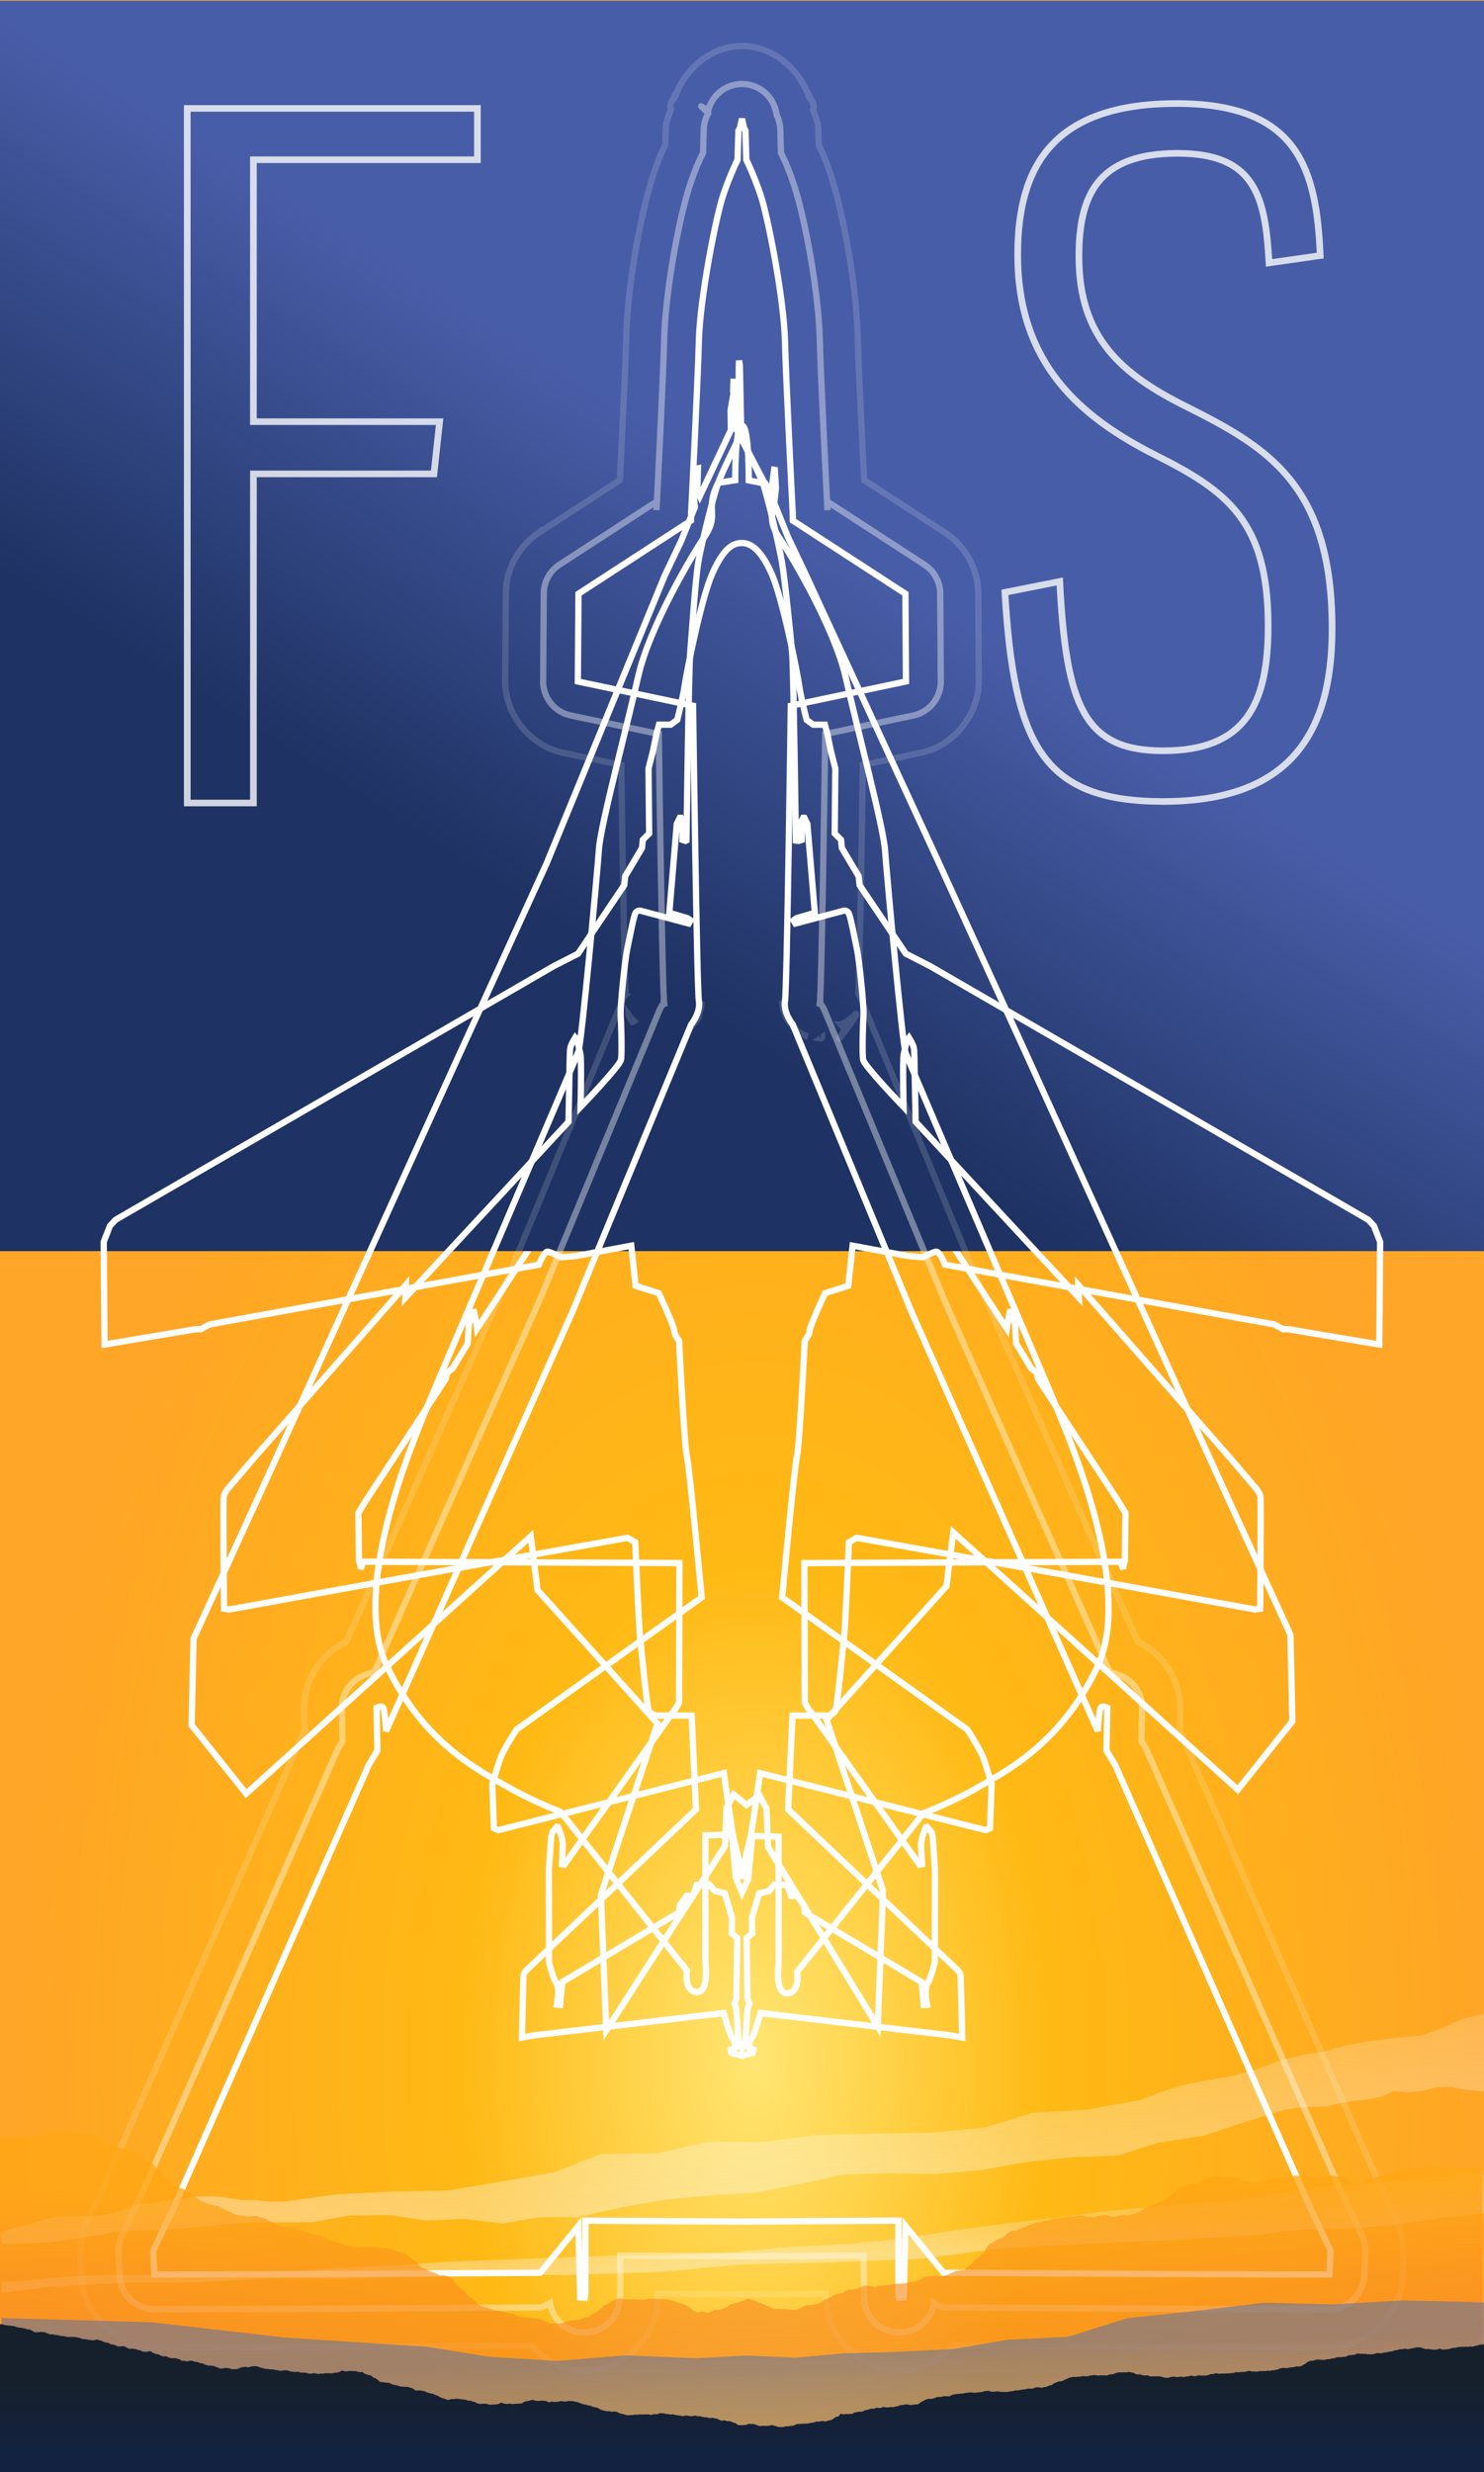
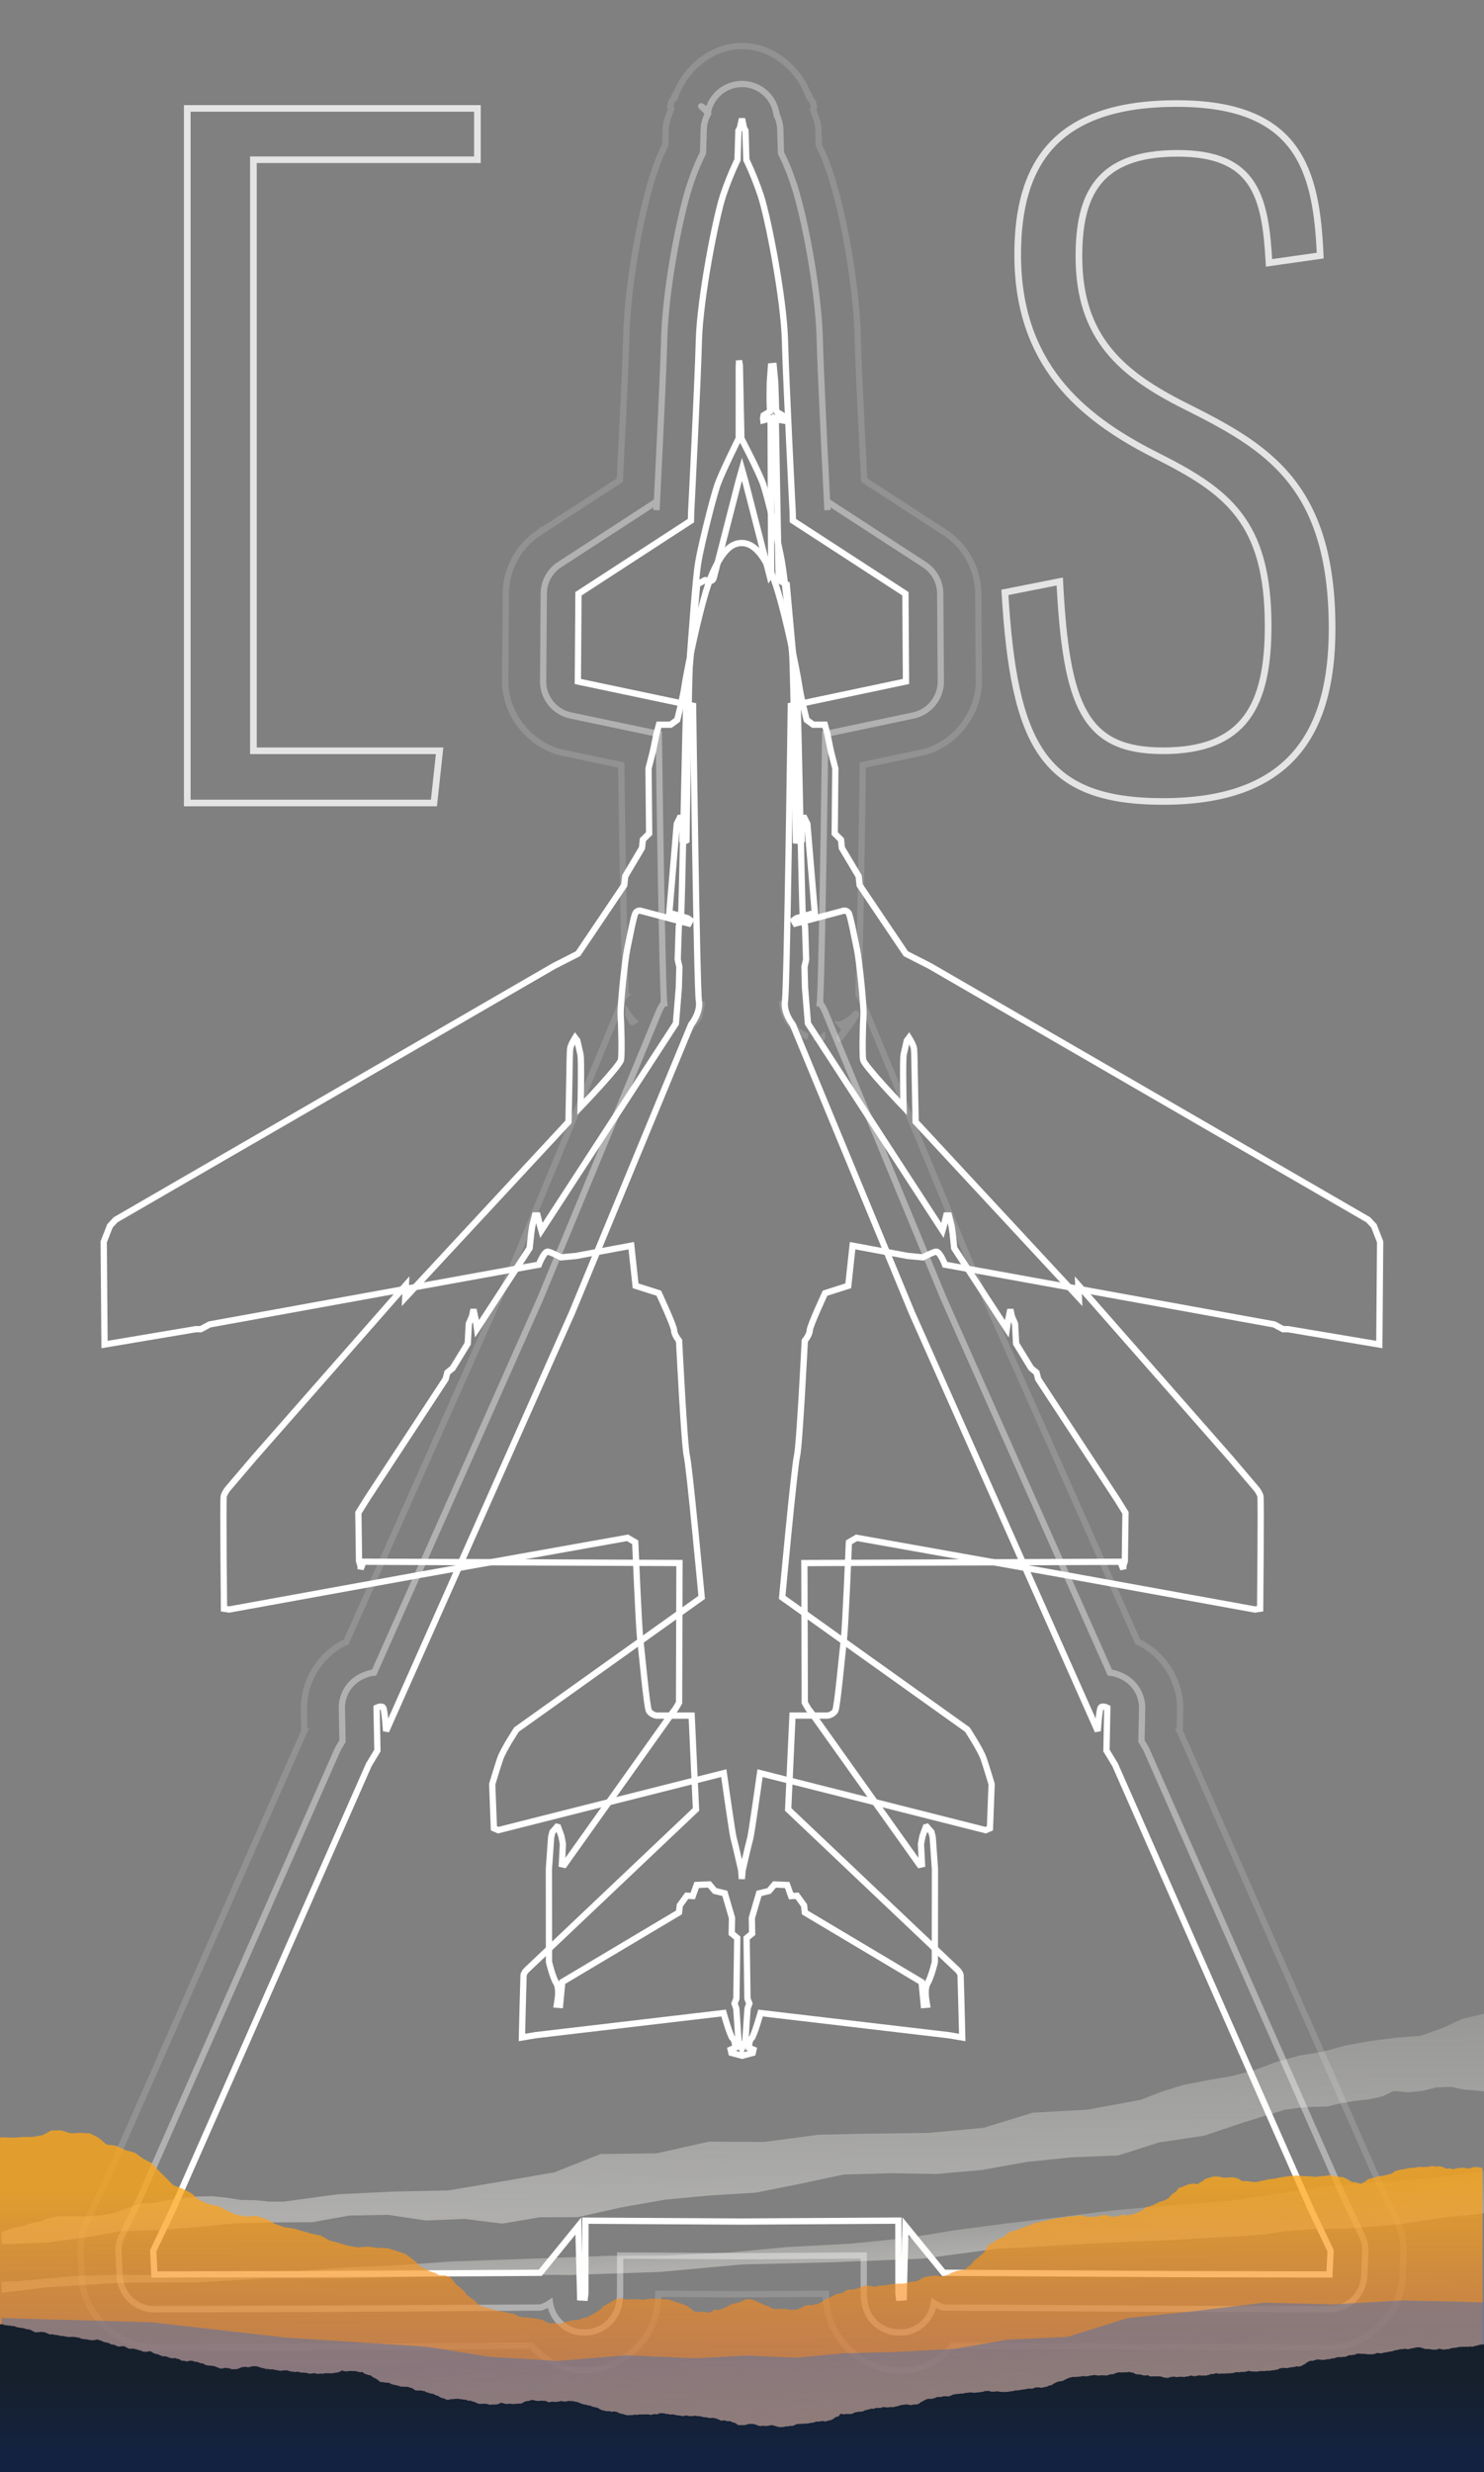
<svg xmlns="http://www.w3.org/2000/svg" xmlns:ns1="http://sodipodi.sourceforge.net/DTD/sodipodi-0.dtd" xmlns:ns2="http://www.inkscape.org/namespaces/inkscape" xmlns:xlink="http://www.w3.org/1999/xlink" width="59.224mm" height="98.624mm" viewBox="0 0 59.224 98.624" version="1.1" id="svg5" xml:space="preserve" ns1:docname="FS-Airplanes-Logo.svg" ns2:version="1.2.1 (9c6d41e, 2022-07-14)">
  <rect x="0" y="0" width="59.224" height="98.624" fill="#808080" stroke="none" />
  <ns1:namedview id="namedview263" pagecolor="#ffffff" bordercolor="#999999" borderopacity="1" ns2:showpageshadow="0" ns2:pageopacity="0" ns2:pagecheckerboard="0" ns2:deskcolor="#d1d1d1" ns2:document-units="mm" showgrid="false" ns2:zoom="4.4372479" ns2:cx="107.94979" ns2:cy="319.2294" ns2:window-width="1491" ns2:window-height="1047" ns2:window-x="166" ns2:window-y="33" ns2:window-maximized="0" ns2:current-layer="svg5" />
  <defs id="defs2">
    <linearGradient id="linearGradient1797">
      <stop style="stop-color:#485da7;stop-opacity:1;" offset="0" id="stop1793" />
      <stop style="stop-color:#1e3263;stop-opacity:1;" offset="1" id="stop1795" />
    </linearGradient>
    <linearGradient id="linearGradient1743">
      <stop style="stop-color:#ffe673;stop-opacity:1;" offset="0" id="stop1737" />
      <stop style="stop-color:#ffb914;stop-opacity:1;" offset="0.398" id="stop1739" />
      <stop style="stop-color:#ffa527;stop-opacity:1;" offset="1" id="stop1741" />
    </linearGradient>
    <radialGradient xlink:href="#linearGradient1743" id="radialGradient1496" cx="49.487" cy="74.382" fx="49.487" fy="74.382" r="29.612" gradientTransform="matrix(1,0,0,1.665,0,-20.922)" gradientUnits="userSpaceOnUse" />
    <linearGradient xlink:href="#linearGradient1797" id="linearGradient1799" x1="53.76" y1="37.681" x2="47.271" y2="51.341" gradientUnits="userSpaceOnUse" gradientTransform="matrix(1,0,0,1.324,0,-6.765)" />
    <linearGradient gradientTransform="matrix(0.627,0,0,0.083,-27.693,26.826)" gradientUnits="userSpaceOnUse" y2="41.2" x2="111.117" y1="103.829" x1="130.31" id="linearGradient4295" xlink:href="#linearGradient4297" />
    <linearGradient id="linearGradient4297">
      <stop id="stop4299" offset="0" style="stop-color:#fbfaf5;stop-opacity:1;" />
      <stop id="stop4301" offset="1" style="stop-color:#fbfaf5;stop-opacity:0;" />
    </linearGradient>
    <linearGradient gradientTransform="matrix(0.619,0,0,0.326,-28.292,-9.926)" gradientUnits="userSpaceOnUse" y2="52.311" x2="144.452" y1="129.083" x1="145.462" id="linearGradient4303" xlink:href="#linearGradient4297" />
    <linearGradient ns2:collect="always" xlink:href="#linearGradient2604" id="linearGradient2606" x1="77.504" y1="36.082" x2="77.95" y2="117.598" gradientUnits="userSpaceOnUse" gradientTransform="matrix(0.372,0,0,0.248,-1.24,78.314)" />
    <linearGradient ns2:collect="always" id="linearGradient2604">
      <stop style="stop-color:#ffa714;stop-opacity:0.941" offset="0" id="stop2600" />
      <stop style="stop-color:#e02a3e;stop-opacity:0.184" offset="1" id="stop2602" />
    </linearGradient>
    <linearGradient ns2:collect="always" xlink:href="#linearGradient2620" id="linearGradient2622" x1="94.501" y1="168.62" x2="98.403" y2="218.437" gradientUnits="userSpaceOnUse" gradientTransform="matrix(0.356,0,0,0.167,0.063,65.687)" />
    <linearGradient ns2:collect="always" id="linearGradient2620">
      <stop style="stop-color:#5e71a1;stop-opacity:1;" offset="0" id="stop2616" />
      <stop style="stop-color:#30a5da;stop-opacity:0" offset="1" id="stop2618" />
    </linearGradient>
    <linearGradient gradientUnits="userSpaceOnUse" y2="212.926" x2="182.838" y1="189.692" x1="182.838" id="linearGradient4311" xlink:href="#linearGradient4305" gradientTransform="matrix(0.421,0,0,0.131,-22.944,70.073)" />
    <linearGradient id="linearGradient4305">
      <stop id="stop4307" offset="0" style="stop-color:#16202c;stop-opacity:1;" />
      <stop id="stop4309" offset="1" style="stop-color:#132240;stop-opacity:1;" />
    </linearGradient>
  </defs>
  <g id="layer1" transform="translate(-19.331,-20.837)">
-     <rect style="opacity:1;fill:url(#radialGradient1496);fill-opacity:1;stroke-width:0.15;stroke-dasharray:none;paint-order:markers fill stroke;stop-color:#000000" id="rect1337" width="59.224" height="98.624" x="19.331" y="20.837" />
    <path id="path1262" style="fill:none;stroke:#ffffff;stroke-width:0.25;stroke-linecap:butt;stroke-linejoin:miter;stroke-dasharray:none;stroke-opacity:1" d="m 49.075,102.272 0.09,-1.307 0.071,-0.199 -0.075,-0.191 -0.034,-2.42 0.22,-0.182 -0.011,-0.618 0.287,-0.981 0.399,-0.097 0.219,-0.26 0.505,0.022 0.157,0.442 0.238,-0.012 0.278,0.383 0.032,0.283 4.659,2.776 0.088,0.915 0.127,-0.01 -0.022,-0.154 c 0,0 -0.096,-0.476 0.05,-0.715 0.146,-0.239 0.286,-0.833 0.286,-0.833 l 0.004,-3.716 -0.09,-1.273 -0.051,-0.2 -0.18,-0.207 -0.046,0.013 -0.132,0.362 -0.059,0.312 0.04,0.807 -0.096,0.021 -4.295,-6.034 -0.148,-0.197 -0.138,-0.235 -0.016,-5.572 12.61,-0.051 0.117,0.293 v -0.126 l 0.062,-0.19 0.026,-1.929 -0.337,-0.543 -3.146,-4.792 -0.067,-0.259 -0.215,-0.177 -0.599,-0.979 -0.043,-0.793 -0.129,-0.297 -0.058,-0.276 -0.097,0.461 -0.045,0.313 -2.099,-3.217 -0.059,-0.563 -0.045,-0.322 -0.108,-0.419 h -0.104 l -0.098,0.405 -0.055,0.192 -5.369,-8.258 -0.116,-1.425 -0.022,-0.831 0.067,-0.294 -0.044,-1.333 c 0,0 -0.038,-0.136 -0.082,-0.288 -0.044,-0.152 -0.18,-8.196 -0.225,-8.669 -0.045,-0.474 -0.425,-4.677 -0.425,-4.677 l -0.319,-0.169 -0.118,-6.453 c 0.115,0.046 0.18,0.072 0.281,0.086 0,0 0.009,-0.181 -0.027,-0.217 -0.04,-0.04 -0.219,-0.098 -0.233,-0.176 -0.015,-0.087 -0.017,-0.366 -0.017,-0.366 l -0.027,-0.781 -0.06,-0.636 -0.107,0.01 -0.047,0.636 c -0.002,0.338 -0.011,0.497 -0.006,0.784 l 0.014,0.383 -0.255,0.155 -0.022,0.121 0.009,0.076 0.292,-0.075 0.023,6.189 -0.062,0.094 -0.966,-3.759 -0.139,-0.492 -0.139,0.492 -0.966,3.759 c -0.052,0.286 -0.198,0.186 -0.364,0.168 l -0.319,0.169 c 0,0 -0.38,4.203 -0.425,4.677 -0.045,0.474 -0.18,8.518 -0.225,8.669 -0.044,0.152 -0.082,0.288 -0.082,0.288 l -0.044,1.333 0.067,0.294 -0.022,0.831 -0.116,1.425 -5.369,8.258 -0.055,-0.192 -0.098,-0.405 h -0.104 l -0.108,0.419 -0.045,0.322 -0.059,0.563 -2.099,3.217 -0.045,-0.313 -0.097,-0.461 -0.058,0.276 -0.129,0.297 -0.043,0.793 -0.599,0.979 -0.215,0.177 -0.067,0.259 -3.146,4.792 -0.337,0.543 0.026,1.929 0.062,0.19 v 0.126 l 0.117,-0.293 12.61,0.051 -0.016,5.572 -0.138,0.235 -0.148,0.197 -4.295,6.034 -0.096,-0.021 0.04,-0.807 -0.059,-0.312 -0.132,-0.362 -0.046,-0.013 -0.18,0.207 -0.051,0.2 -0.09,1.273 0.004,3.716 c 0,0 0.14,0.594 0.286,0.833 0.146,0.239 0.05,0.715 0.05,0.715 l -0.022,0.154 0.127,0.01 0.088,-0.915 4.659,-2.776 0.032,-0.283 0.278,-0.383 0.238,0.012 0.157,-0.442 0.505,-0.022 0.219,0.26 0.399,0.097 0.287,0.981 -0.011,0.618 0.22,0.182 -0.034,2.42 -0.075,0.191 0.071,0.199 0.09,1.307 0.132,0.297 z" />
-     <rect style="opacity:1;fill:url(#linearGradient1799);fill-opacity:1;stroke-width:0.15;stroke-dasharray:none;paint-order:markers fill stroke;stop-color:#000000" id="rect1789" width="59.224" height="49.885" x="19.331" y="20.866" />
  </g>
  <g id="layer2" transform="translate(-19.331,-20.837)">
    <path id="path1184" style="fill:none;stroke:#ffffff;stroke-width:0.25;stroke-linecap:butt;stroke-linejoin:miter;stroke-dasharray:none;stroke-opacity:1" d="m 49.371,102.737 0.03,-0.13 -0.185,-0.078 c 0,0 0.008,-0.304 0.104,-0.369 0.097,-0.065 0.363,-1.013 0.363,-1.013 l 7.514,0.884 0.535,0.091 c 0,0 -0.057,-2.333 -0.065,-2.471 -0.008,-0.138 -0.183,-0.277 -0.183,-0.277 l -6.699,-6.35 0.173,-3.744 h 1.414 c 0,0 0.215,-0.04 0.296,-0.198 0.081,-0.158 0.284,-2.369 0.343,-2.859 0.059,-0.49 0.199,-3.856 0.199,-3.856 l 0.305,-0.179 8.322,1.484 7.388,1.342 0.187,0.034 0.209,-0.031 c 0,0 0.044,-4.349 0.012,-4.485 -0.032,-0.136 -0.154,-0.289 -0.154,-0.289 l -1.057,-1.242 -6.058,-6.897 0.023,0.507 -6.515,-7.019 -0.037,-1.908 c 0,0 -0.01,-0.875 -0.03,-1.02 -0.02,-0.145 -0.197,-0.427 -0.197,-0.427 l -0.088,0.116 c 0,0 -0.083,0.358 -0.126,0.555 -0.044,0.197 -0.004,2.091 -0.004,2.091 0,0 -1.567,-1.635 -1.612,-1.88 -0.045,-0.245 -0.01,-1.465 0.013,-1.792 0.022,-0.328 -0.168,-2.2 -0.265,-2.644 -0.096,-0.444 -0.256,-1.31 -0.328,-1.423 -0.072,-0.112 -0.188,-0.093 -0.188,-0.093 l -1.936,0.514 -0.073,-0.129 0.118,-0.084 0.585,-0.172 0.146,-0.032 -0.299,-3.561 -0.119,-0.239 h -0.045 l -0.066,0.121 0.004,0.759 -0.12,0.041 -0.112,-0.014 c 0,0 -0.093,-6.82 -0.148,-7.468 -0.056,-0.648 -0.288,-2.945 -0.409,-3.645 -0.122,-0.7 -0.568,-2.586 -0.743,-3.089 -0.175,-0.503 -0.875,-1.839 -0.875,-1.839 l -0.062,-2.915 -0.031,-0.195 -0.01,0.254 -6.6e-4,2.851 c 0,0 -0.675,1.352 -0.851,1.855 -0.175,0.503 -0.64,2.36 -0.761,3.06 -0.122,0.7 -0.273,3.009 -0.328,3.657 -0.056,0.648 -0.148,7.468 -0.148,7.468 l -0.04,0.02 -0.12,-0.041 0.004,-0.759 -0.066,-0.121 h -0.045 l -0.119,0.239 -0.299,3.561 0.146,0.032 0.585,0.172 0.118,0.084 -0.073,0.129 -1.936,-0.514 c 0,0 -0.116,-0.019 -0.188,0.093 -0.072,0.112 -0.232,0.979 -0.328,1.423 -0.096,0.444 -0.287,2.316 -0.265,2.644 0.022,0.328 0.058,1.547 0.013,1.792 -0.045,0.245 -1.612,1.88 -1.612,1.88 0,0 0.04,-1.894 -0.004,-2.091 -0.043,-0.197 -0.126,-0.555 -0.126,-0.555 l -0.088,-0.116 c 0,0 -0.177,0.282 -0.197,0.427 -0.02,0.145 -0.03,1.02 -0.03,1.02 l -0.037,1.908 -6.515,7.019 0.023,-0.507 -6.058,6.897 -1.057,1.242 c 0,0 -0.122,0.153 -0.154,0.289 -0.032,0.136 0.012,4.485 0.012,4.485 l 0.209,0.031 0.187,-0.034 7.388,-1.342 8.322,-1.484 0.305,0.179 c 0,0 0.14,3.366 0.199,3.856 0.059,0.49 0.262,2.701 0.343,2.859 0.081,0.158 0.296,0.198 0.296,0.198 h 1.414 l 0.173,3.744 -6.699,6.35 c 0,0 -0.175,0.14 -0.183,0.277 -0.008,0.138 -0.065,2.471 -0.065,2.471 l 0.535,-0.091 7.514,-0.884 c 0,0 0.266,0.948 0.363,1.013 0.097,0.065 0.104,0.369 0.104,0.369 l -0.185,0.078 0.03,0.13 0.428,0.114 z" />
    <path id="path1205" style="fill:none;stroke:#ffffff;stroke-width:0.25;stroke-linecap:butt;stroke-linejoin:miter;stroke-dasharray:none;stroke-opacity:1" d="m 48.968,95.45 c 0,0 0.254,-1.112 0.302,-1.266 0.048,-0.154 0.394,-2.608 0.394,-2.608 l 9.003,2.275 0.171,-0.074 0.067,-1.76 c 0,0 -0.192,-0.65 -0.318,-1.016 -0.125,-0.366 -0.652,-1.164 -0.652,-1.164 l -7.389,-5.273 c 0,0 0.489,-5.238 0.591,-5.633 0.101,-0.394 0.311,-4.604 0.311,-4.604 0,0 0.198,-0.242 0.198,-0.414 0,-0.172 0.612,-1.485 0.612,-1.485 l 0.925,-0.294 0.173,-1.601 2.2,0.409 0.602,0.057 c 0,0 0.372,-0.196 0.523,-0.228 0.152,-0.032 0.364,0.52 0.364,0.52 l 13.138,2.384 0.351,0.189 h 0.2 l 3.643,0.613 0.033,-4.095 -0.248,-0.637 -0.226,-0.244 -17.491,-10.124 -0.964,-0.492 -1.844,-2.734 -0.04,-0.359 -0.67,-1.126 -0.033,-0.327 -0.252,-0.25 0.025,-2.592 -0.177,-0.692 -0.144,-0.702 -0.097,-0.355 h -0.465 l -0.261,-0.19 c 0,0 -0.227,-0.863 -0.301,-1.384 -0.074,-0.521 -0.659,-3.465 -1.103,-4.461 -0.444,-0.996 -0.857,-1.216 -1.196,-1.212 -0.351,0.004 -0.719,0.217 -1.163,1.212 -0.444,0.996 -1.029,3.94 -1.103,4.461 -0.074,0.521 -0.301,1.384 -0.301,1.384 l -0.261,0.19 h -0.465 l -0.097,0.355 -0.144,0.702 -0.177,0.692 0.025,2.592 -0.252,0.25 -0.033,0.327 -0.67,1.126 -0.04,0.359 -1.844,2.734 -0.964,0.492 -17.491,10.124 -0.226,0.244 -0.248,0.637 0.033,4.095 3.643,-0.613 h 0.2 l 0.351,-0.189 13.138,-2.384 c 0,0 0.213,-0.552 0.364,-0.52 0.151,0.032 0.523,0.228 0.523,0.228 l 0.602,-0.057 2.2,-0.409 0.173,1.601 0.925,0.294 c 0,0 0.612,1.313 0.612,1.485 0,0.172 0.198,0.414 0.198,0.414 0,0 0.21,4.21 0.311,4.604 0.101,0.394 0.591,5.633 0.591,5.633 l -7.389,5.273 c 0,0 -0.526,0.798 -0.652,1.164 -0.125,0.366 -0.318,1.016 -0.318,1.016 l 0.067,1.76 0.171,0.074 9.003,-2.275 c 0,0 0.346,2.453 0.394,2.608 0.048,0.154 0.302,1.266 0.302,1.266 l 0.025,0.346 z" />
-     <path id="path1227" style="fill:none;stroke:#ffffff;stroke-width:0.25;stroke-linecap:butt;stroke-linejoin:miter;stroke-dasharray:none;stroke-opacity:1" d="m 48.61,92.429 -0.287,0.53 -0.058,1.522 -4.74,7.357 -0.212,-5.411 2.255,-6.829 -4.785,-5.325 -0.271,-2.145 -11.357,10.266 -2.178,-2.732 0.079,-3.452 2.828,-6.174 7.748,-17.063 3.511,-7.683 4.71,-11.477 0.663,-1.394 0.546,-1.351 -0.065,-0.61 0.162,-0.933 0.027,-0.005 -0.027,0.902 0.099,0.21 1.241,-2.638 -0.01,-0.803 0.117,-0.667 0.001,-0.58 -0.018,0.508 0.117,0.667 -0.01,0.803 1.34,2.553 0.099,-0.21 0.091,-0.685 0.027,0.005 0.043,0.716 -0.065,0.61 0.546,1.351 0.663,1.394 5.302,11.477 3.511,7.683 7.748,17.063 2.828,6.174 0.079,3.452 -2.178,2.732 -11.357,-10.266 -0.271,2.145 -4.785,5.325 2.255,6.829 -0.212,5.411 -4.378,-7.16 -0.058,-1.522 -0.287,-0.53 -0.514,0.378 z" />
-     <path id="path1234" style="fill:none;stroke:#ffffff;stroke-width:0.25;stroke-linecap:butt;stroke-linejoin:miter;stroke-dasharray:none;stroke-opacity:1" d="m 49.192,95.793 0.159,-1.711 1.051,0.031 0.003,5.042 c 0,0 -0.166,1.242 0.352,1.208 0.519,-0.034 0.385,-0.859 0.385,-0.859 l 5.043,-6.329 c 0,0 1.145,-0.435 2.197,-1.044 1.052,-0.609 3.282,-1.713 4.739,-4.788 C 64.579,84.269 62.088,78.455 61.571,77.172 61.054,75.889 55.598,63.199 55.471,62.838 55.344,62.478 54.716,55.692 54.652,54.763 54.589,53.834 53.532,49.871 53.086,47.881 52.64,45.891 50.914,43.001 50.458,42.335 50.001,41.668 50.185,41.415 50.14,40.939 50.094,40.464 49.883,40.133 49.883,40.133 L 49.213,40.002 c 0,0 0.014,-2.184 -0.27,-2.185 -0.285,-9.39e-4 -0.27,2.179 -0.27,2.179 l -0.669,0.102 c 0,0 -0.211,0.311 -0.257,0.786 -0.046,0.475 0.139,0.729 -0.318,1.396 -0.457,0.667 -2.182,3.557 -2.629,5.546 -0.446,1.99 -1.503,5.952 -1.566,6.882 -0.063,0.929 -0.692,7.715 -0.818,8.075 -0.127,0.361 -5.583,13.051 -6.1,14.334 -0.517,1.283 -3.008,7.098 -1.551,10.172 1.457,3.075 3.687,4.179 4.739,4.788 1.052,0.609 2.197,1.044 2.197,1.044 l 5.043,6.329 c 0,0 -0.133,0.825 0.385,0.859 0.519,0.034 0.352,-1.208 0.352,-1.208 l 0.003,-5.042 1.051,-0.031 0.159,1.711 0.249,0.596 z" />
    <path id="path490-3" style="fill:none;stroke:#ffffff;stroke-width:0.25;stroke-linecap:butt;stroke-linejoin:miter;stroke-dasharray:none;stroke-opacity:1" d="m 48.943,25.574 -0.086,0.373 -0.057,0.102 -0.035,1.166 c 0,0 -0.296,0.582 -0.576,1.418 -0.28,0.836 -0.922,4.081 -0.967,5.793 -0.045,1.712 -0.309,6.863 -0.309,6.863 l -0.006,0.318 -4.49,2.918 -0.025,3.5 4.598,0.969 c 0,0 0.153,11.305 0.232,11.773 0.08,0.469 -0.311,0.947 -0.311,0.947 l -4.752,11.494 -7.42,16.689 c 0,0 -0.054,-0.837 -0.115,-0.934 -0.062,-0.097 -0.264,0.004 -0.264,0.004 l 0.033,1.707 -0.344,0.57 -7.838,17.781 -0.764,1.604 0.045,0.947 6.121,-0.014 9.279,-0.053 1.521,-1.867 0.072,2.85 0.186,0.01 0.021,-0.168 0.002,-2.904 6.209,0.035 6.281,-0.037 0.002,2.906 0.021,0.168 0.188,-0.01 0.072,-2.85 1.52,1.867 9.279,0.053 6.121,0.014 0.045,-0.947 -0.764,-1.604 -7.836,-17.783 -0.344,-0.568 0.033,-1.707 c 0,0 -0.202,-0.101 -0.264,-0.004 -0.062,0.097 -0.117,0.932 -0.117,0.932 l -7.418,-16.688 -4.754,-11.494 c 0,0 -0.388,-0.478 -0.309,-0.947 0.08,-0.469 0.232,-11.773 0.232,-11.773 l 4.596,-0.969 -0.023,-3.5 -4.492,-2.918 -0.006,-0.318 c 0,0 -0.264,-5.152 -0.309,-6.863 -0.045,-1.712 -0.687,-4.957 -0.967,-5.793 -0.28,-0.836 -0.574,-1.418 -0.574,-1.418 l -0.035,-1.166 -0.057,-0.102 z" />
    <path id="path1528" style="opacity:0.388;fill:none;stroke:#ffffff;stroke-width:0.25;stroke-linecap:butt;stroke-linejoin:miter;stroke-dasharray:none;stroke-opacity:1" d="m 48.943,24.189 a 1.386,1.386 0 0 0 -1.35,1.074 c -0.572,-0.392 -0.103,-0.077 -0.004,0.109 a 1.386,1.386 0 0 0 -0.174,0.635 l -0.027,0.93 c -0.103,0.215 -0.27,0.528 -0.514,1.256 -0.42,1.255 -0.984,4.183 -1.037,6.195 -0.043,1.635 -0.304,6.752 -0.307,6.799 l 0.006,-0.342 -3.875,2.518 a 1.386,1.386 0 0 0 -0.629,1.152 l -0.025,3.5 a 1.386,1.386 0 0 0 1.1,1.365 l 3.516,0.74 c 0.011,0.8 0.029,2.279 0.068,4.607 0.024,1.444 0.051,2.902 0.076,4.033 0.013,0.566 0.025,1.049 0.037,1.412 0.006,0.182 0.011,0.333 0.018,0.455 0.006,0.122 -0.005,0.133 0.035,0.371 -0.072,-0.421 -0.02,-0.16 -0.02,-0.16 a 1.386,1.386 0 0 0 -0.207,0.346 l -4.744,11.477 -6.629,14.912 c -0.022,0.005 -0.072,-6.05e-4 -0.092,0.004 -0.262,0.059 -0.424,0.15 -0.424,0.15 a 1.386,1.386 0 0 0 -0.766,1.268 l 0.025,1.307 -0.139,0.229 a 1.386,1.386 0 0 0 -0.08,0.156 l -7.83,17.762 -0.756,1.586 a 1.386,1.386 0 0 0 -0.133,0.662 l 0.045,0.947 a 1.386,1.386 0 0 0 1.389,1.318 l 6.121,-0.014 a 1.386,1.386 0 0 0 0.004,0 l 9.279,-0.053 a 1.386,1.386 0 0 0 0.381,-0.182 1.386,1.386 0 0 0 1.133,1.162 l 0.186,0.01 a 1.386,1.386 0 0 0 1.447,-1.207 l 0.021,-0.168 a 1.386,1.386 0 0 0 0.01,-0.176 l 0.002,-1.512 4.816,0.027 a 1.386,1.386 0 0 0 0.016,0 l 4.889,-0.029 0.002,1.514 a 1.386,1.386 0 0 0 0.01,0.176 l 0.021,0.168 a 1.386,1.386 0 0 0 1.447,1.209 l 0.188,-0.01 a 1.386,1.386 0 0 0 1.133,-1.164 1.386,1.386 0 0 0 0.379,0.182 l 9.279,0.053 a 1.386,1.386 0 0 0 0.004,0 l 6.121,0.014 a 1.386,1.386 0 0 0 1.389,-1.318 l 0.045,-0.947 A 1.386,1.386 0 0 0 73.688,110.035 l -0.756,-1.586 -7.828,-17.764 a 1.386,1.386 0 0 0 -0.082,-0.158 l -0.137,-0.225 0.025,-1.307 a 1.386,1.386 0 0 0 -0.766,-1.268 c 0,0 -0.162,-0.091 -0.424,-0.15 -0.02,-0.004 -0.069,7.15e-4 -0.092,-0.004 L 57,72.662 52.254,61.186 a 1.386,1.386 0 0 0 -0.205,-0.344 c 0,0 0.051,-0.26 -0.02,0.158 0.04,-0.238 0.029,-0.249 0.035,-0.371 0.006,-0.122 0.012,-0.274 0.018,-0.455 0.012,-0.363 0.024,-0.847 0.037,-1.412 0.026,-1.131 0.052,-2.589 0.076,-4.033 0.039,-2.328 0.057,-3.808 0.068,-4.607 l 3.514,-0.74 a 1.386,1.386 0 0 0 1.1,-1.365 l -0.023,-3.5 a 1.386,1.386 0 0 0 -0.631,-1.152 l -3.875,-2.518 0.006,0.342 c -0.002,-0.047 -0.264,-5.164 -0.307,-6.799 C 51.994,32.377 51.43,29.449 51.01,28.193 50.766,27.465 50.6,27.151 50.498,26.938 l -0.027,-0.93 a 1.386,1.386 0 0 0 -0.174,-0.635 l 0.039,0.07 -0.043,-0.18 a 1.386,1.386 0 0 0 -1.35,-1.074 z" />
    <path id="path1531" style="opacity:0.146;fill:none;stroke:#ffffff;stroke-width:0.25;stroke-linecap:butt;stroke-linejoin:miter;stroke-dasharray:none;stroke-opacity:1" d="m 48.943,22.672 c -1.19,6.26e-4 -2.246,0.867 -2.654,1.979 l -0.027,-0.016 c -0.017,0.03 -0.012,0.069 -0.027,0.1 -0.023,0.071 -0.102,0.112 -0.119,0.186 -2.08e-4,8.98e-4 -0.002,0.001 -0.002,0.002 l -0.039,0.168 a 1.519,1.519 0 0 0 0.041,0.08 c -0.086,0.264 -0.209,0.519 -0.217,0.797 l -0.02,0.656 c -0.112,0.235 -0.239,0.479 -0.443,1.088 -0.516,1.542 -1.056,4.382 -1.115,6.639 -0.034,1.298 -0.191,4.382 -0.254,5.641 l -3.232,2.1 a 1.519,1.519 0 0 0 -0.002,0.002 c -0.8,0.522 -1.311,1.459 -1.316,2.414 l -0.025,3.498 a 1.519,1.519 0 0 0 0,0.002 c -0.009,1.326 1.005,2.588 2.303,2.861 a 1.519,1.519 0 0 0 0.002,0 l 2.328,0.49 c 0.012,0.862 0.022,1.68 0.051,3.396 0.024,1.445 0.05,2.906 0.076,4.043 0.013,0.568 0.025,1.054 0.037,1.428 0.003,0.101 0.006,0.179 0.01,0.266 -0.019,0.04 -0.051,0.072 -0.068,0.113 a 1.519,1.519 0 0 0 -0.002,0.002 l -4.736,11.459 -6.35,14.287 c -0.014,0.007 -0.091,0.032 -0.096,0.035 -0.964,0.493 -1.608,1.557 -1.586,2.641 l 0.016,0.865 0.084,-0.139 c -0.061,0.103 -0.116,0.211 -0.164,0.32 v 0.002 c -9.34e-4,0.002 -0.003,0.004 -0.004,0.006 l -7.818,17.734 -0.746,1.564 a 1.519,1.519 0 0 0 0,0.002 c -0.205,0.43 -0.302,0.911 -0.279,1.387 l 0.045,0.947 a 1.519,1.519 0 0 0 0,0.002 c 0.072,1.475 1.435,2.767 2.912,2.762 l 6.113,-0.014 c 0.003,0 0.005,0 0.008,0 a 1.519,1.519 0 0 0 0.006,0 l 8.9,-0.051 c 0.432,0.482 0.985,0.846 1.623,0.957 a 1.519,1.519 0 0 0 0.182,0.019 l 0.186,0.01 c 1.446,0.076 2.848,-1.093 3.033,-2.529 l 0.021,-0.168 a 1.519,1.519 0 0 0 0.002,-0.014 c 0.014,-0.114 0.017,-0.227 0.018,-0.342 l 3.295,0.019 c 0.011,6e-5 0.02,6e-5 0.031,0 a 1.519,1.519 0 0 0 0.002,0 l 3.365,-0.019 c 8.6e-5,0.115 0.004,0.228 0.018,0.342 a 1.519,1.519 0 0 0 0.002,0.014 l 0.021,0.168 c 0.184,1.436 1.587,2.607 3.033,2.531 l 0.186,-0.01 a 1.519,1.519 0 0 0 0.184,-0.019 c 0.639,-0.112 1.193,-0.477 1.625,-0.959 l 8.896,0.051 a 1.519,1.519 0 0 0 0.006,0 c 0.003,0 0.005,0 0.008,0 l 6.115,0.014 c 1.476,0.004 2.838,-1.287 2.91,-2.762 a 1.519,1.519 0 0 0 0,-0.002 l 0.045,-0.947 c 0.023,-0.476 -0.075,-0.956 -0.279,-1.387 a 1.519,1.519 0 0 0 0,-0.002 L 74.312,107.816 66.492,90.072 c -0.048,-0.108 -0.102,-0.213 -0.162,-0.314 l 0.082,0.133 0.016,-0.863 c 0.022,-1.083 -0.622,-2.147 -1.586,-2.641 -0.005,-0.003 -0.082,-0.028 -0.096,-0.035 L 58.396,72.062 53.656,60.605 a 1.519,1.519 0 0 0 0,-0.002 c -0.017,-0.04 -0.048,-0.072 -0.066,-0.111 0.003,-0.087 0.006,-0.166 0.01,-0.268 0.012,-0.374 0.024,-0.86 0.037,-1.428 0.026,-1.137 0.052,-2.598 0.076,-4.043 0.029,-1.717 0.039,-2.535 0.051,-3.396 l 2.326,-0.49 a 1.519,1.519 0 0 0 0.002,0 c 1.297,-0.274 2.312,-1.536 2.303,-2.861 l -0.023,-3.5 a 1.519,1.519 0 0 0 0,-0.002 c -0.007,-0.956 -0.518,-1.893 -1.32,-2.414 l -3.232,-2.1 C 53.755,38.732 53.598,35.648 53.564,34.35 53.505,32.093 52.966,29.253 52.449,27.711 52.245,27.102 52.119,26.86 52.008,26.625 l -0.02,-0.658 v -0.004 c -0.008,-0.262 -0.128,-0.502 -0.205,-0.752 a 1.519,1.519 0 0 0 0.029,-0.121 l -0.039,-0.168 -0.002,-0.002 c -0.017,-0.073 -0.096,-0.114 -0.119,-0.186 -0.016,-0.031 -0.01,-0.069 -0.027,-0.1 l -0.027,0.016 C 51.189,23.539 50.134,22.672 48.943,22.672 Z m 1.607,38.1 a 1.519,1.519 0 0 0 1.02,1.414 c -0.01,-0.002 -0.061,-0.01 -0.061,-0.01 0,0 -0.34,-0.189 -0.34,-0.189 2.2e-5,3.5e-5 -0.578,-0.863 -0.578,-0.863 1.6e-5,6.8e-5 -0.035,-0.201 -0.035,-0.201 1.8e-5,1.78e-4 -0.004,-0.101 -0.006,-0.15 z m -3.215,0.025 c -0.177,0.785 0.021,0.476 -0.354,0.924 a 1.519,1.519 0 0 0 0.354,-0.924 z m 6.154,0.482 c 0.137,0.013 -1.191,1.703 -0.43,0.631 0,0 -0.126,-0.145 -0.178,-0.205 a 1.519,1.519 0 0 0 0.607,-0.426 z m -9.078,0.037 a 1.519,1.519 0 0 0 0.219,0.26 c -0.006,0.004 -0.062,0.043 -0.062,0.043 4e-5,5.7e-5 -0.1,-0.168 -0.1,-0.168 1.07e-4,2.1e-4 -0.031,-0.072 -0.057,-0.135 z m 7.73,0.906 c 6.51e-4,0.019 -0.044,0.049 -0.066,0.045 a 1.519,1.519 0 0 0 0.066,-0.045 z" />
    <g aria-label="F" transform="scale(1.007,0.993)" id="text1616" style="font-size:37.457px;line-height:1.25;font-family:Boulder;-inkscape-font-specification:Boulder;baseline-shift:baseline;opacity:0.789;vector-effect:none;fill:none;stroke:#ffffff;stroke-width:0.265;stop-color:#000000;stop-opacity:1">
-       <path d="M 38.117,25.34 H 26.618 v 27.905 h 2.622 V 40.023 h 7.154 l 0.225,-2.098 h -7.379 V 27.401 h 8.877 z" style="font-family:Gnuolane;-inkscape-font-specification:Gnuolane;baseline-shift:baseline;vector-effect:none;stop-color:#000000;stop-opacity:1" id="path1934" />
+       <path d="M 38.117,25.34 H 26.618 v 27.905 h 2.622 h 7.154 l 0.225,-2.098 h -7.379 V 27.401 h 8.877 z" style="font-family:Gnuolane;-inkscape-font-specification:Gnuolane;baseline-shift:baseline;vector-effect:none;stop-color:#000000;stop-opacity:1" id="path1934" />
    </g>
    <g aria-label="S" transform="scale(1.005,0.995)" id="text1727" style="font-size:36.294px;line-height:1.25;font-family:Boulder;-inkscape-font-specification:Boulder;baseline-shift:baseline;opacity:0.789;vector-effect:none;fill:none;stroke:#ffffff;stroke-width:0.265;stop-color:#000000;stop-opacity:1">
      <path d="m 71.66,31.19 c -0.145,-3.412 -0.835,-6.097 -5.698,-6.097 -4.863,0 -6.315,2.468 -6.315,6.061 0,4.355 2.468,6.497 5.444,8.021 2.867,1.452 4.501,2.649 4.501,6.86 0,3.158 -0.907,5.009 -4.174,5.009 -3.121,0 -3.847,-1.778 -4.101,-6.787 l -2.178,0.436 c 0.363,6.097 1.488,8.384 6.279,8.384 4.936,0 6.714,-2.613 6.714,-6.932 0,-5.807 -2.613,-7.295 -5.843,-8.928 -2.504,-1.27 -4.21,-2.722 -4.21,-5.989 0,-2.432 0.726,-4.138 3.92,-4.138 3.085,0 3.484,1.742 3.629,4.392 z" style="font-family:Gnuolane;-inkscape-font-specification:Gnuolane;baseline-shift:baseline;vector-effect:none;stop-color:#000000;stop-opacity:1" id="path1931" />
    </g>
  </g>
  <g id="g1771" style="opacity:0.465;stroke-width:1.625" transform="matrix(0.594,0,0,0.638,0.06,67.598)">
    <path style="opacity:0.807;fill:url(#linearGradient4295);fill-opacity:1;fill-rule:evenodd;stroke:none;stroke-width:0.402px;stroke-linecap:butt;stroke-linejoin:miter;stroke-opacity:1" d="m 99.634,29.785 -2.967,0.39 -3.83,0.315 -3.944,0.279 -3.174,0.461 -3.28,0.443 -3.946,0.282 -3.863,0.309 -3.502,0.422 -3.63,0.395 -3.474,0.429 -3.181,0.481 -3.821,0.356 -4.239,0.21 -3.876,0.342 -4.282,0.19 -3.667,0.008 -3.578,0.126 -3.568,0.119 -3.572,0.115 -3.358,0.227 -3.546,0.142 -3.399,0.232 -3.704,0.03 -2.089,0.147 -2.265,0.052 L 9.608,36.299 7.34,36.291 5.093,36.349 3.091,36.519 1.104,36.689 0,36.73 v 0.685 l 3.077,-0.347 4.842,-0.276 5.157,-0.027 4.899,-0.253 5.063,0.014 5.005,-0.121 4.998,-0.146 5.075,0.049 6.128,-0.195 5.491,-0.467 6.127,-0.139 6.017,-0.228 4.942,-0.606 5.952,-0.316 5.992,-0.249 5.855,-0.318 1.598,-0.221 1.941,-0.138 2.123,-0.033 1.971,-0.127 1.823,-0.161 1.549,-0.22 1.562,-0.219 1.848,-0.155 0.506,-0.079 0.093,-0.007 z" id="path4170" />
    <path style="opacity:0.807;fill:url(#linearGradient4303);fill-opacity:1;fill-rule:evenodd;stroke:none;stroke-width:0.732px;stroke-linecap:butt;stroke-linejoin:miter;stroke-opacity:1" d="m 99.634,19.959 -1.498,0.332 -1.331,0.571 -1.449,0.484 -1.701,0.122 -1.672,0.205 -1.642,0.269 -1.549,0.394 -1.63,0.257 -1.529,0.393 -1.418,0.496 -1.539,0.381 -1.631,0.259 -1.612,0.29 -1.497,0.431 -1.408,0.509 -3.54,0.61 -3.704,0.194 -3.301,0.945 -3.705,0.318 -3.696,0.043 -3.695,0.071 -3.626,0.45 -3.724,-0.019 -3.515,0.73 -3.775,0.047 -3.087,1.14 -3.6,0.581 -3.566,0.557 -3.716,0.071 -3.686,0.165 -3.596,0.459 -0.976,0.003 -0.961,-0.09 -0.979,-0.013 -0.942,-0.143 -0.97,-0.093 -0.985,0.019 -0.962,0.101 -0.96,0.106 -0.932,0.188 -0.991,0.056 -0.86,0.258 -0.824,0.289 -0.931,0.176 -0.982,0.062 -0.983,-0.007 -0.982,0.012 -0.388,0.087 -0.4,0.071 -0.332,0.141 -0.398,0.081 -0.396,0.081 -0.348,0.129 -0.405,0.063 -0.391,0.084 L 0.354,33.502 0,33.629 v 0.75 l 0.553,-0.009 2.569,-0.096 2.504,-0.32 2.463,-0.399 2.561,-0.057 2.537,-0.195 2.53,-0.224 2.562,-0.061 2.611,-0.016 2.49,-0.415 2.609,-0.042 2.523,0.353 2.595,-0.101 2.541,0.296 2.491,-0.395 2.6,-0.013 2.876,-0.604 2.956,-0.486 3.053,-0.264 3.075,-0.179 2.945,-0.547 2.921,-0.581 3.12,-0.084 3.122,0.049 3.081,-0.252 2.971,-0.5 3.063,-0.294 3.106,-0.114 2.734,-0.812 3.032,-0.424 2.682,-0.834 2.732,-0.787 0.935,-0.122 0.955,-0.061 0.976,-0.022 0.9,-0.201 0.933,-0.147 0.958,-0.092 0.915,-0.193 0.753,-0.335 0.974,0.082 0.971,-0.092 0.903,-0.21 0.985,-0.037 0.919,0.171 0.965,0.074 0.382,0.044 z" id="path4185" />
  </g>
  <path style="fill:url(#linearGradient2606);fill-opacity:1;fill-rule:evenodd;stroke:none;stroke-width:0.806px;stroke-linecap:butt;stroke-linejoin:miter;stroke-opacity:1;opacity:0.809" d="m 2.443,84.99 -0.392,0.002 -0.349,0.189 -0.388,0.071 -0.389,0.004 -0.389,0.027 L 0.148,85.268 0,85.275 V 96.961 H 59.164 V 86.515 l -0.051,-0.034 -0.141,-0.023 -0.143,-0.006 -0.135,0.05 -0.143,0.009 -0.14,-0.031 -0.143,0.009 -0.14,0.019 -0.137,0.032 -0.139,-0.031 -0.142,0.011 -0.127,-0.066 -0.139,-0.031 -0.142,0.016 -0.141,-0.026 -0.182,0.033 -0.185,0.008 -0.186,-0.004 -0.183,0.036 -0.186,0.007 -0.181,0.042 -0.183,0.027 -0.18,0.045 -0.157,0.109 -0.183,0.05 -0.183,0.04 -0.186,0.021 -0.177,0.064 -0.185,0.033 -0.151,0.114 -0.168,0.084 -0.181,-0.05 -0.185,-0.028 -0.159,-0.102 -0.17,-0.081 -0.184,-0.023 -0.184,-0.028 -0.185,-0.032 -0.185,0.033 -0.184,0.01 -0.182,0.026 -0.183,-0.02 -0.184,-0.009 -0.184,-0.002 -0.182,-0.026 -0.183,0.014 -0.183,0.015 -0.182,0.031 -0.183,0.027 -0.18,0.043 -0.184,0.015 -0.18,0.04 -0.182,0.034 -0.182,0.045 -0.187,-0.011 -0.186,-0.03 -0.189,0.004 -0.161,-0.104 -0.184,-0.049 -0.187,10e-4 -0.185,0.018 -0.182,-0.041 -0.186,-0.015 -0.189,0.038 -0.184,0.058 -0.159,0.111 -0.166,0.101 -0.194,-0.022 -0.191,0.039 -0.177,0.079 -0.184,0.058 -0.125,0.152 -0.159,0.114 -0.132,0.148 -0.173,0.092 -0.188,0.048 -0.172,0.091 -0.177,0.077 -0.188,0.045 -0.127,0.108 -0.147,0.078 -0.154,0.06 -0.156,0.051 -0.164,0.031 -0.164,-0.029 -0.158,0.045 -0.16,0.04 -0.163,-0.01 -0.156,-0.052 -0.164,-0.011 -0.159,0.042 -0.16,0.034 -0.163,-0.006 -0.163,0.002 -0.157,-0.044 -0.161,-0.014 -0.158,0.036 -0.16,0.006 -0.159,0.015 -0.156,0.039 -0.161,0.005 -0.157,0.033 -0.158,0.027 -0.154,0.047 -0.16,0.02 -0.154,0.049 -0.161,0.013 -0.143,0.078 -0.158,0.036 -0.14,0.084 -0.16,0.031 -0.16,0.083 -0.177,0.023 -0.16,0.082 -0.123,0.133 -0.161,0.068 -0.161,0.069 -0.141,0.107 -0.159,0.075 -0.105,0.146 -0.084,0.16 -0.133,0.119 -0.132,0.12 -0.147,0.102 -0.104,0.147 -0.141,0.106 -0.137,0.111 -0.163,0.021 -0.161,0.03 -0.156,0.055 -0.146,0.078 -0.156,0.059 -0.164,0.028 -0.163,-0.037 -0.167,0.009 -0.163,0.022 -0.163,0.029 -0.145,0.081 -0.146,0.078 -0.161,0.023 -0.161,0.024 -0.157,0.045 -0.163,0.011 -0.131,-0.004 -0.13,0.017 -0.13,0.012 -0.129,0.024 -0.13,0.02 -0.132,6.38e-4 -0.131,0.015 -0.124,0.047 -0.129,-0.039 -0.134,-0.005 -0.134,-0.008 -0.13,0.036 -0.119,0.062 -0.129,0.037 -0.132,0.023 -0.134,-0.005 -0.129,0.045 -0.11,0.083 -0.131,0.032 -0.133,0.026 -0.122,0.057 -0.116,0.069 -0.122,0.058 -0.123,0.053 -0.113,0.078 -0.119,0.068 -0.134,0.024 -0.133,0.03 -0.137,-0.002 -0.134,0.028 -0.12,0.065 -0.124,0.057 -0.131,0.041 -0.137,-0.004 -0.136,-0.003 -0.132,-0.034 -0.134,0.009 -0.134,-0.013 -0.136,0.014 -0.132,-0.033 -0.114,-0.076 -0.13,-0.04 -0.123,-0.055 -0.125,-0.05 -0.124,-0.057 -0.126,-0.05 -0.132,-0.034 -0.136,-0.007 -0.121,0.062 -0.127,0.046 -0.127,0.047 -0.133,0.026 -0.132,0.037 -0.112,0.08 -0.124,0.053 -0.124,0.054 -0.136,0.035 -0.139,-0.013 -0.12,0.073 -0.133,0.043 -0.134,-0.025 -0.136,-0.014 -0.137,0.021 -0.136,-0.025 -0.155,-0.117 -0.156,-0.116 -0.18,-0.071 -0.186,-0.053 -0.18,-0.068 -0.184,-0.056 -0.191,-0.015 -0.191,-0.011 -0.189,-0.001 -0.188,-0.011 -0.185,0.047 -0.19,-0.009 -0.188,-0.014 -0.188,0.007 -0.191,0.01 -0.184,-0.053 -0.194,0.027 -0.175,0.091 -0.166,0.102 -0.171,0.091 -0.139,0.138 -0.16,0.112 -0.172,0.089 -0.162,0.107 -0.19,0.034 -0.18,0.072 -0.192,0.009 -0.188,0.039 -0.189,0.043 -0.182,0.069 -0.193,-0.034 -0.194,0.025 -0.169,-0.082 -0.17,-0.079 -0.183,-0.044 -0.187,-0.011 -0.184,-0.034 -0.187,0.001 -0.185,-0.041 -0.164,-0.096 -0.183,-0.032 -0.18,-0.043 -0.183,-0.03 -0.182,-0.036 -0.178,-0.054 -0.177,-0.057 -0.183,-0.038 -0.167,-0.085 -0.135,-0.149 -0.162,-0.116 -0.158,-0.123 -0.121,-0.162 -0.151,-0.131 -0.158,-0.121 -0.118,-0.163 -0.145,-0.139 -0.194,-0.065 -0.203,0.006 -0.178,-0.097 -0.193,-0.059 -0.18,-0.095 -0.189,-0.074 -0.139,-0.151 -0.153,-0.136 -0.317,-0.238 -0.372,-0.129 -0.377,-0.11 -0.391,-0.013 -0.384,-0.047 -0.386,0.029 -0.382,-0.06 -0.37,-0.114 -0.375,-0.095 -0.337,-0.193 -0.375,-0.08 -0.368,-0.107 -0.371,-0.104 -0.38,-0.06 -0.364,-0.128 -0.339,-0.188 -0.385,-0.122 -0.403,0.02 L 9.444,88.364 9.077,88.202 8.718,88.017 8.324,87.935 7.954,87.774 7.646,87.507 7.29,87.321 6.915,87.178 6.632,86.889 6.343,86.607 6.068,86.307 5.711,86.119 5.383,85.883 4.997,85.774 4.637,85.607 4.245,85.552 3.944,85.292 3.593,85.11 3.205,85.091 2.818,85.107 Z" id="path4140-93" ns1:nodetypes="ccccccccccccccccccccccccccccccccccccccccccccccccccccccccccccccccccccccccccccccccccccccccccccccccccccccccccccccccccccccccccccccccccccccccccccccccccccccccccccccccccccccccccccccccccccccccccccccccccccccccccccccccccccccccccccccccccccccccccccccccccccccccccccccccccccccccccccccccccccccccccccccccccccccccccccccccccccccccccccccccc" />
  <path style="opacity:0.564;fill:url(#linearGradient2622);fill-opacity:1;fill-rule:evenodd;stroke:none;stroke-width:0.372px;stroke-linecap:butt;stroke-linejoin:miter;stroke-opacity:1" d="m 55.943,91.774 -2.731,0.159 -2.773,-0.068 -2.794,0.34 -2.64,0.274 -2.408,0.751 -2.392,0.112 -2.13,0.369 -2.424,0.124 -1.989,0.052 -1.913,0.173 -1.992,-0.088 -1.98,0.111 -2.799,-0.119 -2.725,0.226 L 19.517,94.021 17.051,93.625 11.418,93.26 6.031,92.645 0.303,92.487 0.063,92.473 v 5.624 H 59.287 v -6.236 l -1.229,-0.042 z" id="path4140" />
  <path style="opacity:1;fill:url(#linearGradient4311);fill-opacity:1;fill-rule:evenodd;stroke:none;stroke-width:0.381px;stroke-linecap:butt;stroke-linejoin:miter;stroke-opacity:1" d="m 0.088,92.719 -0.029,6.38e-4 -0.027,0.01 -0.028,0.003 L 0,92.734 v 5.89 h 59.224 v -5.102 l -0.013,0.003 -0.015,0.006 -0.015,0.002 -0.015,0.003 -0.016,-3.37e-4 -0.015,-0.002 -0.016,10e-4 -0.015,0.003 -0.015,0.002 -0.015,-7.02e-4 -0.015,0.003 -0.014,0.005 -0.014,0.006 -0.015,0.003 -0.015,0.005 -0.013,0.005 -0.014,0.004 -0.014,0.003 -0.014,0.002 -0.014,0.001 -0.014,0.002 -0.014,0.004 -0.013,0.007 -0.014,-10e-4 -0.014,0.002 -0.014,0.005 -0.014,0.003 -0.013,0.006 -0.011,0.009 -0.013,0.005 -0.014,0.001 -0.018,0.003 -0.018,3.37e-4 -0.019,-0.002 -0.017,-0.007 -0.018,0.002 -0.018,-0.002 -0.018,0.002 -0.018,0.002 -0.017,0.007 -0.019,10e-4 -0.018,-0.002 -0.018,0.004 -0.018,-10e-4 -0.018,-0.005 -0.018,0.002 -0.018,-0.004 -0.018,0.003 -0.018,0.003 -0.018,0.003 -0.018,0.002 -0.018,-0.005 -0.018,-0.003 -0.018,0.003 -0.018,-0.002 -0.018,0.003 h -0.018 l -0.018,0.004 -0.018,0.006 -0.018,-0.001 -0.018,-0.005 -0.018,-10e-4 -0.018,0.004 -0.015,0.007 -0.017,0.003 -0.016,0.005 -0.017,0.001 -0.016,0.004 -0.015,0.008 -0.017,0.003 -0.017,3.38e-4 -0.017,-3.38e-4 -0.017,-0.002 -0.016,0.003 -0.017,0.002 -0.016,0.006 -0.017,0.002 -0.017,-7.02e-4 -0.017,-7.02e-4 -0.014,0.007 -0.015,0.005 -0.015,0.004 -0.014,0.006 -0.016,7.02e-4 -0.014,0.006 -0.015,0.006 -0.012,0.01 -0.016,7.02e-4 -0.015,0.004 -0.015,-0.005 -0.016,-3.37e-4 -0.016,-0.001 -0.015,0.004 -0.015,0.003 -0.015,0.004 -0.018,0.005 -0.018,0.002 -0.018,-0.001 -0.018,7.02e-4 -0.018,-0.002 -0.018,3.39e-4 -0.018,3.37e-4 -0.018,0.002 -0.017,-0.007 -0.018,-0.004 -0.017,-0.007 -0.018,-0.006 -0.018,-0.006 -0.019,-3.37e-4 -0.019,0.002 -0.018,-0.002 -0.017,0.008 -0.016,0.011 -0.018,0.007 -0.019,0.001 -0.018,0.003 -0.019,0.003 -0.019,-0.003 -0.019,0.003 -0.018,0.002 -0.018,0.004 -0.019,0.002 -0.018,-0.002 -0.018,-0.006 -0.019,-7e-4 -0.018,-0.007 -0.019,-7.02e-4 -0.018,-0.004 -0.018,3.37e-4 -0.018,-0.004 -0.017,-0.007 -0.018,0.003 -0.018,-0.003 -0.018,-0.001 -0.018,-0.003 -0.018,0.004 -0.018,-0.001 -0.018,10e-4 -0.018,-0.001 -0.018,7.02e-4 -0.018,-0.004 -0.018,-0.002 -0.017,-0.006 -0.012,-0.009 -0.014,-0.007 -0.015,-0.002 -0.014,-0.005 -0.015,-0.002 -0.014,-0.006 -0.015,-0.003 -0.015,-0.002 -0.014,-0.005 -0.014,-0.006 -0.014,-0.005 -0.014,-0.005 -0.015,0.001 -0.015,-0.002 -0.015,-0.001 -0.015,0.001 -0.012,0.003 -0.013,0.003 -0.013,-3.37e-4 -0.013,0.002 -0.013,-3.39e-4 -0.013,-0.001 -0.013,-0.001 -0.013,-0.001 -0.012,0.005 -0.013,0.003 -0.009,0.009 -0.012,0.005 -0.013,0.001 -0.013,0.002 -0.013,0.003 -0.013,-3.37e-4 -0.012,-0.002 -0.012,0.002 -0.012,0.002 -0.01,0.006 -0.011,0.003 -0.011,0.003 -0.01,0.006 -0.011,0.004 -0.012,-7.02e-4 -0.012,-7.01e-4 -0.012,3.37e-4 -0.011,0.004 -0.011,0.002 -0.012,0.003 -0.01,0.006 -0.011,0.004 -0.014,0.003 -0.015,0.002 -0.014,-0.004 -0.015,0.001 -0.014,-0.001 -0.014,-0.002 -0.014,-0.003 -0.014,-0.007 -0.014,-0.002 -0.015,0.002 -0.014,-0.002 -0.014,-0.002 -0.014,0.003 -0.014,0.002 -0.014,0.005 -0.014,0.004 -0.013,-0.003 -0.013,0.001 -0.013,0.004 -0.014,7.02e-4 -0.013,0.004 -0.014,-3.37e-4 -0.014,-3.37e-4 -0.013,-0.005 -0.013,7.02e-4 -0.013,0.003 -0.013,0.003 -0.012,0.006 -0.013,0.003 -0.012,0.006 -0.013,0.005 -0.012,0.006 -0.012,-0.002 -0.012,10e-4 -0.012,0.002 -0.012,0.002 -0.012,0.002 -0.011,0.004 -0.011,0.005 -0.012,0.002 -0.012,0.001 -0.012,0.001 -0.012,-7.02e-4 -0.012,0.002 -0.011,0.005 -0.011,0.005 -0.011,0.005 -0.012,0.001 -0.011,0.005 -0.01,0.007 -0.012,0.001 -0.011,0.005 -0.012,-3.39e-4 -0.012,0.004 -0.011,0.005 -0.012,0.002 -0.012,0.002 -0.012,-0.002 -0.012,3.38e-4 -0.012,0.002 -0.012,-0.002 -0.012,-3.38e-4 -0.011,0.005 -0.012,0.002 -0.011,0.004 -0.011,0.005 -0.012,0.004 -0.011,0.004 -0.012,0.002 -0.011,0.006 -0.012,-0.001 -0.012,10e-4 -0.012,-3.37e-4 -0.012,-7.02e-4 -0.012,-0.001 -0.012,0.002 -0.011,0.005 -0.012,0.004 -0.012,0.003 h -0.012 l -0.013,0.006 -0.014,0.003 -0.014,0.002 h -0.014 l -0.013,0.005 -0.012,0.007 -0.014,0.002 -0.013,0.005 -0.014,-0.001 -0.013,-0.004 -0.014,-3.39e-4 -0.014,-7e-4 -0.014,0.002 -0.014,-0.003 -0.013,-0.003 -0.014,7.02e-4 -0.013,-0.001 -0.012,-0.005 -0.013,0.002 -0.013,-3.39e-4 h -0.013 l -0.013,0.004 -0.013,0.003 -0.013,0.002 -0.011,0.007 -0.012,0.005 -0.012,0.005 -0.012,0.005 -0.012,0.005 -0.012,0.004 -0.013,0.003 -0.013,0.002 -0.015,-0.002 -0.015,7.02e-4 -0.015,0.003 -0.015,0.001 -0.014,0.003 -0.015,-0.001 -0.015,0.002 -0.015,-0.003 -0.015,-0.002 h -0.015 l -0.015,0.003 -0.015,0.001 -0.015,-0.004 -0.015,3.39e-4 -0.014,0.005 -0.015,-7.02e-4 -0.014,-0.004 -0.014,-0.003 -0.014,-0.004 -0.013,-0.006 -0.014,-0.002 -0.014,-3.38e-4 -0.014,0.003 -0.014,0.003 -0.014,-3.39e-4 -0.014,-0.003 -0.014,0.002 -0.014,-0.002 -0.013,-0.006 -0.014,-0.002 -0.014,0.003 -0.014,-3.39e-4 -0.015,0.002 -0.015,0.003 -0.015,-3.37e-4 -0.014,-0.005 -0.015,-0.003 -0.015,0.002 -0.014,-0.004 -0.014,-0.004 -0.015,-7.02e-4 h -0.015 l -0.014,0.006 -0.015,0.002 -0.015,7.02e-4 h -0.015 l -0.015,0.002 -0.014,0.006 -0.01,0.006 -0.008,0.009 -0.011,0.003 -0.01,0.005 -0.011,0.004 -0.01,0.005 -0.012,10e-4 -0.011,0.002 -0.011,-0.002 -0.012,7.02e-4 -0.011,0.001 -0.012,-0.001 -0.011,0.003 -0.01,0.006 -0.012,0.002 -0.011,10e-4 -0.012,0.004 -0.012,7.02e-4 -0.012,-0.002 -0.012,0.001 -0.012,-0.001 -0.012,-0.002 -0.012,0.001 -0.012,0.003 -0.011,0.005 -0.012,0.003 -0.012,7.01e-4 -0.012,0.004 -0.01,0.006 -0.012,0.003 -0.011,0.005 -0.009,0.008 -0.01,0.007 -0.012,0.004 -0.011,0.006 -0.011,0.005 -0.013,0.003 -0.013,-7.02e-4 -0.011,0.006 -0.013,0.001 -0.012,-0.001 -0.013,-0.003 -0.012,0.002 -0.013,-0.002 -0.012,0.004 -0.013,-3.39e-4 -0.012,0.004 -0.012,0.004 -0.014,0.004 h -0.014 l -0.014,-0.004 -0.014,-7.02e-4 -0.014,0.001 -0.014,0.002 -0.014,0.004 -0.014,0.002 -0.014,-0.005 -0.014,-0.003 -0.014,0.002 -0.014,-0.001 -0.014,0.001 -0.014,0.001 -0.013,0.008 -0.014,0.003 -0.012,0.005 -0.013,7.02e-4 -0.012,0.003 -0.012,0.003 -0.012,0.005 -0.011,0.006 -0.009,0.008 -0.01,0.007 -0.013,7.02e-4 -0.012,-10e-4 -0.013,3.37e-4 -0.012,-0.004 -0.013,0.003 -0.013,-0.001 -0.012,0.002 -0.011,0.006 -0.013,0.003 -0.013,0.004 -0.014,0.001 -0.014,-0.003 -0.012,0.007 -0.011,0.009 -0.013,0.005 -0.014,0.001 -0.014,0.002 -0.013,-0.002 -0.014,-0.002 -0.013,0.003 -0.013,0.002 -0.013,-7.02e-4 h -0.014 l -0.013,0.004 -0.014,0.001 -0.014,0.002 -0.013,0.006 -0.013,0.006 -0.014,0.004 -0.014,0.003 -0.014,-3.37e-4 -0.014,-0.003 -0.014,-0.001 -0.014,0.001 -0.014,0.002 h -0.014 l -0.014,-10e-4 -0.014,0.003 -0.014,0.001 -0.014,-0.002 -0.014,-0.003 -0.014,-0.006 h -0.015 l -0.015,-0.002 -0.014,-0.004 -0.015,7.02e-4 -0.015,0.001 -0.015,7.02e-4 -0.015,-0.003 -0.015,-0.002 -0.015,0.001 -0.014,0.004 -0.015,0.003 -0.014,0.005 -0.013,0.008 -0.015,0.004 -0.014,0.002 -0.014,0.002 -0.014,0.001 -0.013,0.004 -0.014,0.004 -0.011,0.009 -0.013,0.006 -0.013,0.005 -0.013,-0.004 -0.014,-0.001 -0.014,7.02e-4 -0.014,-0.001 -0.014,0.002 -0.014,-0.003 -0.014,0.004 -0.013,0.005 -0.008,0.005 -0.007,0.005 -0.009,0.002 -0.008,0.004 -0.009,7.02e-4 -0.009,0.002 -0.008,0.004 -0.009,0.002 -0.008,0.004 -0.006,0.006 -0.007,0.005 -0.005,0.007 -0.007,0.005 -0.008,0.003 -0.008,0.005 -0.007,0.005 -0.006,0.004 -0.007,0.003 -0.007,0.002 -0.007,0.004 -0.006,0.004 -0.006,0.005 -0.005,0.006 -0.003,0.007 -0.005,0.006 -0.006,0.004 -0.006,0.004 -0.008,0.002 -0.006,0.005 -0.005,0.005 -0.007,0.003 -0.006,0.005 -0.008,0.002 -0.008,0.003 -0.008,0.002 -0.008,0.002 -0.007,0.005 -0.008,0.004 -0.006,0.006 -0.008,0.004 -0.005,0.006 -0.007,0.005 -0.006,0.005 -0.006,0.006 -0.007,0.005 -0.008,0.003 -0.008,0.002 -0.008,0.004 -0.013,0.002 -0.013,0.003 -0.014,0.002 -0.013,0.003 -0.013,0.005 -0.013,0.005 -0.012,0.005 -0.013,0.004 -0.013,-0.004 -0.014,-0.002 -0.014,0.001 -0.014,-0.003 -0.014,3.39e-4 -0.013,-0.003 -0.014,3.37e-4 -0.013,0.003 -0.013,0.002 -0.013,0.002 -0.012,0.005 -0.013,0.002 -0.012,0.005 -0.012,0.006 -0.013,3.37e-4 -0.013,0.002 -0.013,0.001 -0.013,0.003 -0.013,-7.01e-4 -0.013,0.002 -0.013,0.002 -0.013,0.001 -0.013,-0.002 -0.013,-0.003 -0.01,0.007 -0.012,0.004 -0.013,0.002 -0.012,0.003 -0.013,0.003 -0.013,-7.02e-4 -0.012,0.005 -0.012,0.003 -0.013,0.002 -0.013,-10e-4 -0.012,0.005 -0.012,0.003 -0.012,0.003 h -0.013 l -0.013,-0.001 -0.013,0.002 -0.014,-0.002 -0.014,-0.005 -0.015,-3.37e-4 -0.015,0.003 -0.015,3.37e-4 -0.014,-0.004 -0.014,-0.006 -0.015,-0.001 -0.014,0.005 -0.014,0.006 -0.014,0.003 h -0.015 l -0.014,0.003 -0.015,7.02e-4 -0.014,-0.003 -0.015,0.002 -0.008,0.005 -0.007,0.006 -0.009,0.003 -0.009,0.003 -0.008,0.005 -0.009,0.002 -0.009,0.002 -0.009,0.004 -0.008,0.005 -0.007,0.006 -0.009,0.002 -0.008,0.005 -0.009,0.003 -0.008,0.004 -0.009,0.003 -0.009,0.002 -0.014,0.002 -0.014,-0.001 -0.014,0.002 -0.014,0.002 -0.014,0.002 -0.013,0.005 -0.013,0.005 -0.012,0.007 -0.014,-0.002 -0.014,-0.003 -0.014,0.003 -0.014,-3.37e-4 -0.014,0.002 -0.013,0.005 -0.014,0.001 -0.014,-0.002 -0.013,0.004 -0.013,0.005 -0.013,0.004 -0.014,3.39e-4 -0.014,0.002 -0.014,0.002 -0.014,-0.001 -0.014,3.39e-4 -0.014,-3.39e-4 -0.013,-0.005 -0.014,-0.001 -0.014,0.002 -0.014,0.003 h -0.014 l -0.014,0.003 -0.012,0.007 -0.014,-7e-4 -0.015,-7.02e-4 -0.014,10e-4 -0.015,0.001 -0.014,-0.003 -0.015,0.002 -0.015,7.01e-4 -0.014,-0.003 -0.015,0.002 -0.014,0.006 h -0.015 l -0.015,-0.002 -0.015,-0.001 -0.014,0.004 -0.014,-0.004 -0.014,-0.003 -0.021,0.001 -0.021,0.002 -0.019,0.009 -0.02,0.006 -0.02,0.004 h -0.021 -0.021 l -0.021,-3.37e-4 -0.021,0.004 -0.021,-0.003 -0.02,-0.004 -0.021,-7.02e-4 -0.021,-0.001 -0.021,-0.003 -0.02,0.005 -0.021,0.003 -0.02,-0.008 -0.021,-0.002 -0.021,-0.003 -0.021,-0.004 -0.02,-0.007 -0.021,-0.002 -0.021,0.003 -0.021,0.003 -0.02,0.008 -0.019,0.009 -0.021,0.002 -0.02,0.006 -0.021,0.001 -0.02,0.006 h -0.021 l -0.02,0.006 -0.021,-0.005 -0.021,0.002 -0.021,0.003 -0.021,-0.001 -0.021,-0.003 -0.021,0.003 -0.021,0.004 -0.02,0.007 -0.021,0.005 -0.021,-0.002 -0.02,-0.007 -0.021,-3.37e-4 -0.021,0.003 -0.021,-0.002 -0.021,7.02e-4 -0.021,0.002 -0.019,0.007 -0.017,0.011 -0.02,0.004 -0.019,0.008 -0.02,-7.02e-4 -0.02,7.02e-4 -0.02,0.004 -0.02,0.003 -0.02,0.003 -0.02,-0.003 -0.02,7.02e-4 -0.019,0.007 -0.02,0.004 -0.021,-0.001 -0.02,-0.005 -0.019,-0.005 -0.021,0.004 -0.019,0.009 -0.021,0.003 -0.021,7.02e-4 -0.021,-0.002 -0.021,0.001 -0.021,0.002 -0.021,-0.003 -0.021,0.002 -0.021,-0.005 -0.021,0.002 -0.02,0.005 -0.021,-0.002 -0.021,0.003 -0.021,-0.001 -0.02,0.006 -0.021,-0.004 -0.021,-0.003 -0.021,-0.005 -0.02,-0.009 -0.021,-0.001 -0.021,0.003 h -0.022 l -0.021,0.007 -0.021,0.007 -0.019,0.011 -0.021,0.003 -0.021,7.02e-4 -0.021,-0.004 -0.021,3.37e-4 -0.021,0.004 -0.021,-7.02e-4 -0.016,0.009 -0.018,0.005 -0.017,0.007 -0.015,0.011 -0.019,-3.38e-4 -0.018,0.006 -0.018,0.004 -0.017,0.009 -0.018,0.003 -0.019,0.002 -0.018,0.004 -0.019,7.02e-4 -0.019,-7.02e-4 -0.019,0.004 -0.018,-0.006 -0.019,-7.02e-4 -0.021,0.002 -0.021,0.004 -0.021,-0.002 -0.021,0.004 -0.02,-0.007 -0.021,-0.003 -0.021,0.003 -0.021,-0.003 -0.021,-0.003 -0.021,0.003 -0.021,0.006 -0.021,0.002 -0.019,0.01 -0.021,0.003 -0.021,0.003 -0.021,0.003 -0.022,0.002 -0.021,0.004 -0.022,-0.003 -0.021,-0.006 -0.021,-0.009 -0.022,-0.002 -0.022,-3.37e-4 -0.021,-0.004 -0.022,0.001 -0.021,0.006 -0.022,0.004 -0.019,0.011 -0.021,0.008 -0.021,0.005 h -0.022 l -0.022,-0.002 -0.021,0.004 -0.021,0.004 -0.021,0.007 -0.022,0.001 -0.021,0.007 -0.022,-0.001 -0.021,-0.005 -0.022,-0.001 h -0.021 l -0.021,-0.004 -0.021,-0.001 -0.021,-0.002 -0.021,0.005 -0.021,0.001 -0.022,3.38e-4 -0.021,0.006 -0.023,-7.02e-4 -0.022,0.006 -0.023,-0.002 -0.022,-0.003 -0.022,-0.004 -0.022,-0.005 -0.022,-0.004 -0.021,-0.008 -0.02,0.011 -0.023,0.004 -0.023,7e-4 -0.023,-3.37e-4 -0.021,0.006 -0.023,0.002 -0.022,0.005 -0.02,0.011 -0.021,0.007 -0.021,0.005 -0.022,-3.37e-4 -0.022,0.003 -0.022,-7.02e-4 -0.022,7.02e-4 -0.022,-0.003 -0.021,-0.008 -0.022,-0.001 -0.021,-0.006 -0.022,-0.001 -0.021,-0.007 -0.021,-0.007 -0.021,-0.006 -0.021,-0.006 -0.021,-0.005 -0.022,-0.006 -0.022,-0.003 h -0.022 l -0.022,-0.001 -0.022,0.002 -0.022,-0.002 -0.022,0.001 -0.022,0.002 -0.022,-3.37e-4 -0.022,-0.003 -0.022,0.001 -0.022,-0.006 -0.022,0.006 -0.022,0.001 -0.023,-3.39e-4 h -0.022 l -0.022,0.004 -0.022,-7.01e-4 -0.022,-0.001 -0.021,-0.009 -0.021,-0.007 -0.017,-0.015 -0.02,-0.009 -0.021,-0.005 -0.021,-7.02e-4 -0.021,0.005 -0.021,0.001 -0.021,0.001 -0.022,0.002 -0.021,-0.005 -0.021,0.002 -0.021,0.002 -0.018,-0.009 -0.019,-0.007 -0.021,-0.002 -0.019,-0.006 -0.02,-0.005 -0.018,-0.011 h -0.021 l -0.02,-0.003 -0.021,-7.01e-4 h -0.021 l -0.02,0.002 -0.02,0.001 -0.02,-0.005 -0.019,-0.009 -0.021,0.004 -0.021,-0.004 -0.012,-0.009 -0.012,-0.011 -0.015,-0.005 -0.014,-0.009 -0.014,-0.007 -0.014,-0.006 -0.013,-0.01 -0.014,-0.007 -0.016,0.004 -0.016,-0.001 -0.016,-0.003 -0.016,-0.002 -0.016,-0.003 -0.016,-0.003 -0.014,-0.008 -0.015,-0.006 -0.021,10e-4 -0.021,0.003 -0.021,-0.002 -0.02,0.006 -0.019,0.008 -0.021,0.001 -0.021,-0.001 -0.021,-10e-4 -0.021,-0.003 -0.021,-0.003 -0.02,0.007 -0.021,0.002 -0.021,0.001 -0.021,3.37e-4 -0.021,-0.002 -0.021,0.001 -0.019,-7.02e-4 -0.019,0.001 -0.019,-0.001 -0.018,-0.007 -0.019,3.37e-4 -0.018,0.007 -0.018,0.005 -0.018,0.006 -0.019,7.02e-4 -0.019,0.002 -0.018,0.006 -0.017,0.007 -0.017,0.008 -0.018,0.006 -0.018,0.006 -0.017,0.008 -0.016,0.009 -0.017,0.005 -0.017,0.003 -0.017,0.004 -0.018,0.001 h -0.018 l -0.018,-0.002 -0.018,-0.002 -0.016,0.006 -0.016,0.006 -0.018,0.002 -0.017,0.004 -0.014,0.011 -0.016,0.007 -0.017,0.004 -0.016,0.008 -0.021,0.003 -0.021,-7.02e-4 -0.021,-0.006 -0.022,0.001 -0.021,0.003 -0.021,0.001 -0.021,-0.002 -0.021,-0.005 -0.021,-7.02e-4 -0.021,0.003 h -0.021 l -0.021,-0.002 -0.022,-0.002 -0.022,0.003 -0.02,0.007 -0.02,0.009 -0.021,-0.004 -0.02,-0.007 -0.021,-0.005 -0.022,-3.37e-4 -0.022,-7.02e-4 -0.022,-10e-4 -0.021,-0.006 -0.02,-0.008 -0.022,0.004 -0.022,0.001 -0.02,0.009 -0.021,0.008 -0.022,-0.002 -0.022,-0.002 -0.021,0.003 -0.021,0.004 -0.021,0.005 -0.021,0.001 -0.018,0.012 -0.021,0.007 -0.021,0.002 -0.021,0.003 -0.021,-0.002 -0.021,-0.003 -0.021,0.002 -0.021,0.003 -0.021,-3.37e-4 -0.02,-0.007 -0.021,0.001 -0.021,10e-4 -0.021,7.02e-4 -0.021,-0.002 -0.021,0.006 -0.021,0.007 -0.021,0.004 -0.02,0.009 -0.022,-0.002 -0.022,-0.004 -0.022,0.001 -0.021,0.009 -0.021,-0.004 -0.022,0.004 -0.021,3.37e-4 -0.021,0.004 -0.022,7.02e-4 -0.021,3.37e-4 -0.022,-0.003 -0.021,-0.007 -0.015,0.007 -0.016,0.004 -0.016,0.003 -0.015,0.006 -0.017,0.002 -0.017,-0.001 -0.016,0.006 -0.016,0.005 -0.017,0.002 -0.016,0.005 -0.015,0.007 -0.016,0.003 -0.016,0.005 -0.016,0.005 -0.013,0.011 -0.016,0.006 -0.012,0.005 -0.011,0.007 -0.011,0.007 -0.011,0.007 -0.012,0.005 -0.013,0.003 -0.012,0.004 -0.012,0.007 -0.011,0.007 -0.013,0.004 -0.009,0.009 -0.012,0.006 -0.012,0.006 -0.011,0.007 -0.013,0.002 -0.013,0.004 -0.017,0.004 -0.017,0.006 -0.018,-3.37e-4 -0.017,0.005 -0.018,0.002 -0.018,-0.002 -0.016,0.007 -0.018,0.001 -0.018,7.02e-4 -0.017,0.006 -0.016,0.007 -0.015,0.009 -0.017,0.005 -0.017,0.005 -0.017,0.006 -0.016,0.006 -0.008,0.008 -0.009,0.007 -0.01,0.006 -0.011,0.004 -0.011,0.001 -0.011,0.004 -0.01,0.004 -0.01,0.005 -0.009,0.007 -0.008,0.008 -0.009,0.007 -0.011,0.004 -0.01,0.006 -0.008,0.009 -0.007,0.009 -0.008,0.008 -0.016,0.004 -0.014,0.008 -0.017,-3.37e-4 -0.016,0.001 -0.016,0.002 -0.016,0.001 -0.016,0.004 -0.015,0.007 -0.012,0.012 -0.014,0.009 -0.016,0.003 -0.015,0.008 -0.016,0.006 h -0.017 l -0.015,0.007 -0.016,0.004 -0.021,0.005 -0.022,3.37e-4 -0.021,0.004 -0.021,0.007 -0.021,0.006 -0.022,-7.02e-4 -0.02,0.009 -0.022,0.001 -0.022,-0.001 -0.021,-0.004 -0.021,-0.008 -0.022,-0.003 -0.022,0.004 -0.021,0.004 -0.021,-0.007 -0.022,-3.38e-4 -0.02,0.001 -0.02,-7.02e-4 -0.019,0.007 -0.02,0.003 -0.018,0.008 -0.017,0.011 -0.019,0.006 -0.019,0.007 -0.019,0.006 -0.02,0.003 -0.02,-0.003 -0.02,0.003 -0.02,0.004 -0.02,10e-4 -0.02,-0.004 -0.02,-0.005 -0.019,-7.02e-4 -0.019,0.006 -0.019,0.002 -0.019,0.002 -0.019,0.003 -0.018,0.006 -0.019,0.005 -0.017,0.009 -0.02,0.003 -0.019,-0.005 -0.019,0.003 -0.019,-0.003 -0.018,0.008 -0.019,0.006 -0.019,0.003 -0.019,0.003 -0.02,-0.001 -0.02,0.004 -0.02,0.003 -0.019,0.007 -0.02,0.003 -0.02,0.003 -0.02,0.003 -0.02,0.003 -0.02,-7.01e-4 -0.02,0.003 -0.02,-0.002 -0.02,-0.005 -0.019,0.006 -0.018,0.009 -0.02,0.003 -0.02,0.004 -0.017,0.002 -0.016,0.005 -0.016,0.006 -0.017,0.003 -0.016,0.003 -0.017,3.37e-4 -0.017,-7.02e-4 -0.017,0.001 -0.017,0.003 -0.017,10e-4 -0.017,0.004 -0.016,0.006 -0.017,0.003 -0.016,0.006 h -0.017 l -0.017,-0.003 -0.018,0.003 -0.018,-0.002 -0.018,0.006 -0.018,-7.02e-4 -0.018,-0.002 -0.018,10e-4 -0.018,0.001 -0.018,-0.002 -0.018,0.001 -0.018,0.003 -0.018,3.37e-4 -0.018,-0.004 -0.019,-0.001 -0.017,-0.007 -0.018,-3.39e-4 -0.018,0.004 -0.018,-0.004 -0.017,-0.006 -0.018,-0.002 -0.017,-0.006 -0.018,0.001 -0.018,-0.003 -0.018,0.004 h -0.018 l -0.018,-0.001 -0.018,0.002 -0.017,0.006 -0.018,0.002 -0.018,-3.38e-4 -0.018,0.005 -0.018,-0.004 -0.018,-3.38e-4 -0.018,0.002 -0.017,3.37e-4 -0.018,-0.002 -0.017,-0.003 -0.017,-0.005 -0.018,-0.002 -0.014,-0.01 -0.016,-0.007 -0.018,0.001 -0.017,-0.004 -0.017,-0.001 -0.017,-0.003 -0.017,0.005 -0.017,0.002 h -0.017 l -0.017,-0.002 -0.015,0.002 -0.014,0.005 h -0.015 l -0.015,0.002 -0.015,0.003 -0.014,0.007 -0.014,0.006 -0.012,0.009 -0.015,0.002 -0.015,0.003 -0.015,0.002 -0.015,-0.003 -0.015,0.003 -0.015,-3.37e-4 -0.013,0.007 -0.014,0.005 h -0.018 l -0.018,-7.02e-4 -0.017,0.006 -0.018,0.002 -0.018,-0.004 -0.018,0.002 -0.017,0.004 -0.018,7.01e-4 -0.017,0.006 -0.018,0.002 -0.018,-0.002 -0.018,0.005 -0.018,-3.39e-4 -0.018,-0.002 -0.017,-0.006 -0.018,0.001 -0.018,-0.002 -0.018,0.001 -0.018,-0.002 -0.018,7.02e-4 -0.017,-0.005 -0.018,-0.002 -0.018,0.002 -0.018,-0.003 -0.016,0.008 -0.018,0.003 -0.017,0.004 -0.018,0.002 -0.018,0.002 -0.018,-0.003 -0.018,0.002 -0.018,3.38e-4 -0.015,0.006 -0.017,7.01e-4 -0.015,0.007 -0.016,0.004 h -0.017 l -0.016,0.005 -0.016,0.005 -0.016,0.004 -0.016,-0.002 -0.016,-0.002 -0.016,0.003 -0.016,-3.37e-4 -0.017,-0.001 -0.016,0.004 h -0.017 l -0.016,0.005 -0.016,0.006 -0.017,3.37e-4 -0.017,0.002 h -0.017 l -0.017,-0.001 -0.017,-0.003 -0.017,0.003 -0.017,0.001 -0.016,0.007 -0.015,0.007 h -0.017 l -0.017,0.004 -0.017,-0.003 -0.017,0.003 -0.015,0.008 -0.017,0.003 -0.01,0.006 -0.009,0.007 -0.012,0.003 -0.011,0.005 -0.011,0.004 -0.01,0.007 -0.011,0.003 -0.011,0.003 -0.011,0.005 -0.012,0.004 -0.011,0.005 -0.009,0.008 h -0.012 l -0.012,0.003 -0.011,0.003 -0.011,0.005 -0.017,-0.007 -0.018,-7.02e-4 -0.018,-0.002 -0.018,0.005 -0.018,-0.002 -0.017,-0.005 -0.018,0.002 -0.018,7.02e-4 -0.018,-0.004 -0.018,0.002 -0.017,0.005 -0.018,0.002 -0.017,0.006 -0.016,0.008 -0.018,3.37e-4 -0.018,0.005 -0.016,7.02e-4 -0.015,0.005 -0.016,-3.37e-4 -0.016,0.001 h -0.016 l -0.016,7.02e-4 -0.015,-0.006 -0.016,-0.001 -0.015,0.007 -0.016,0.002 -0.016,0.001 -0.016,0.002 -0.015,0.007 -0.012,0.011 -0.015,0.006 -0.014,0.009 -0.018,0.002 -0.018,0.001 -0.017,0.006 -0.016,0.007 -0.017,0.006 -0.018,0.002 -0.015,0.008 -0.017,0.005 -0.018,3.37e-4 -0.017,-0.006 -0.017,7.02e-4 -0.018,-7.02e-4 -0.017,-3.37e-4 -0.018,0.002 -0.017,0.001 h -0.018 l -0.012,0.003 -0.011,0.005 -0.013,0.002 -0.012,-7.02e-4 -0.011,0.005 -0.012,0.004 -0.012,0.004 -0.012,0.001 -0.009,0.008 -0.008,0.01 -0.01,0.007 -0.011,0.005 -0.013,7.02e-4 -0.012,0.004 -0.012,0.004 -0.01,0.007 -0.008,0.006 -0.009,0.005 -0.005,0.009 -0.008,0.007 -0.01,0.001 -0.009,0.005 -0.009,0.005 -0.009,0.004 -0.009,0.004 -0.01,0.002 -0.01,0.002 -0.009,0.004 -0.009,0.005 -0.009,0.005 -0.009,0.006 -0.006,0.009 -0.008,0.007 -0.005,0.009 -0.009,0.007 -0.008,0.007 -0.009,0.005 -0.009,0.005 -0.01,0.004 -0.009,0.006 -0.009,0.005 -0.009,0.005 -0.01,0.003 -0.01,0.003 -0.011,-10e-4 -0.01,0.002 -0.009,0.005 -0.01,0.002 -0.017,-0.003 -0.017,0.002 -0.017,0.004 -0.017,0.003 -0.017,-7.02e-4 -0.017,3.37e-4 -0.017,-0.002 h -0.017 l -0.017,0.005 -0.015,0.009 -0.017,3.37e-4 -0.017,0.005 -0.017,0.003 -0.017,-0.001 -0.017,-0.001 -0.017,0.001 -0.017,-0.007 -0.016,-0.008 -0.018,0.001 -0.018,-0.005 h -0.018 l -0.018,-0.004 -0.018,-0.004 -0.018,0.001 -0.017,0.006 -0.018,-3.37e-4 -0.018,0.002 -0.018,0.001 -0.018,7.02e-4 -0.017,0.004 -0.018,-3.39e-4 -0.017,0.004 -0.013,0.004 -0.013,0.004 -0.014,0.002 h -0.014 l -0.014,0.004 -0.014,-3.37e-4 -0.014,0.003 -0.014,7.02e-4 -0.012,0.006 -0.012,0.007 -0.013,0.003 -0.013,0.006 -0.013,0.004 -0.013,0.005 -0.013,0.006 -0.014,0.002 -0.017,0.001 -0.017,0.001 -0.016,0.005 -0.016,0.007 -0.017,0.002 -0.016,0.004 -0.016,0.004 -0.015,0.007 -0.017,-0.002 -0.017,0.002 -0.016,0.007 -0.017,0.003 -0.017,-0.003 -0.016,-0.006 -0.017,-0.003 -0.017,0.002 -0.017,0.005 -0.018,7.02e-4 -0.018,-0.001 -0.018,0.004 -0.018,0.003 -0.018,0.002 -0.018,0.002 -0.016,0.007 -0.016,-0.008 -0.018,-0.004 -0.018,-0.001 -0.018,-0.003 -0.018,3.39e-4 -0.018,7.02e-4 -0.017,-0.005 -0.018,-0.004 -0.016,0.003 -0.017,0.004 -0.017,0.002 -0.016,0.005 -0.015,0.008 -0.014,0.009 -0.017,0.003 -0.017,0.003 -0.017,10e-4 -0.017,-0.004 -0.018,0.001 -0.016,0.007 -0.017,-0.002 -0.016,-0.004 -0.016,-0.006 -0.017,-7.01e-4 -0.016,0.004 -0.015,0.006 -0.016,0.002 -0.016,3.37e-4 -0.015,0.005 -0.015,0.005 -0.014,0.008 -0.012,0.011 -0.016,3.38e-4 -0.016,0.002 -0.016,-3.37e-4 -0.015,-0.005 -0.016,-0.002 -0.016,0.002 -0.016,0.002 -0.016,3.37e-4 -0.014,0.001 -0.013,0.005 -0.012,0.007 -0.012,0.007 -0.013,0.005 -0.014,-3.39e-4 -0.013,0.004 -0.014,0.002 -0.014,0.003 -0.012,0.006 -0.014,0.003 -0.013,0.004 -0.014,7.02e-4 -0.014,3.37e-4 -0.013,0.005 -0.014,0.003 -0.013,0.006 -0.014,0.002 -0.014,0.005 -0.014,0.003 -0.011,0.009 -0.011,0.009 -0.012,0.007 -0.013,0.006 -0.014,-7.02e-4 -0.014,0.003 -0.014,0.003 -0.012,0.007 -0.014,0.004 -0.014,3.38e-4 -0.014,-0.003 h -0.014 l -0.016,-0.003 -0.016,3.39e-4 -0.015,0.005 -0.016,0.002 -0.016,-7.02e-4 -0.016,0.003 -0.014,0.008 -0.016,0.004 -0.016,-0.002 -0.016,-3.37e-4 -0.016,0.004 -0.016,0.004 -0.015,0.007 -0.016,0.003 -0.016,0.004 -0.014,0.009 -0.017,0.004 -0.015,0.008 -0.015,0.009 -0.013,0.011 -0.016,0.007 -0.017,0.001 -0.017,0.002 -0.017,10e-4 -0.016,0.001 -0.017,0.001 -0.017,0.002 -0.016,0.002 -0.017,-0.003 -0.017,0.001 -0.016,-3.39e-4 -0.017,-7.02e-4 -0.019,-0.001 -0.019,0.003 -0.018,-0.006 -0.019,-3.37e-4 -0.017,0.009 -0.018,0.003 -0.018,0.006 -0.019,0.001 -0.018,-0.004 -0.019,-0.003 -0.018,-0.006 -0.018,-0.006 -0.019,-7.02e-4 -0.019,-3.37e-4 -0.018,0.006 -0.019,7.02e-4 -0.004,0.006 -0.005,0.005 -0.003,0.006 -0.004,0.005 -0.003,0.006 -0.004,0.006 -0.003,0.006 -0.002,0.007 -0.003,0.006 -0.005,0.005 -0.004,0.006 -0.003,0.006 -0.005,0.005 -0.006,0.003 -0.005,0.005 -0.004,0.006 -0.012,3.37e-4 -0.012,0.004 -0.01,0.007 -0.012,0.004 h -0.012 l -0.012,0.002 -0.011,0.006 -0.012,0.003 -0.011,0.005 -0.012,7.02e-4 -0.01,0.007 -0.011,0.005 -0.008,0.009 -0.009,0.007 -0.009,0.008 -0.011,0.005 -0.007,0.007 -0.006,0.007 -0.007,0.007 -0.007,0.006 -0.009,0.004 -0.009,0.004 -0.009,0.003 -0.008,0.005 -0.008,0.006 -0.009,0.003 -0.009,0.004 -0.01,0.001 -0.006,0.008 -0.007,0.007 -0.008,0.005 -0.009,0.005 -0.015,-10e-4 -0.016,7.02e-4 -0.014,0.005 -0.015,0.005 -0.015,0.004 -0.015,0.003 -0.015,0.002 -0.015,-0.002 -0.014,0.006 -0.013,0.008 -0.014,0.006 -0.014,0.007 -0.016,0.002 -0.016,-0.002 -0.015,0.006 -0.015,0.003 -0.055,-0.011 -0.055,-0.009 -0.054,0.013 -0.055,0.006 -0.055,0.009 -0.055,-0.008 -0.053,0.015 -0.052,0.018 -0.053,0.017 -0.055,-7.02e-4 -0.053,0.014 -0.054,0.007 -0.053,0.016 -0.056,-0.004 -0.054,0.007 -0.055,-0.001 -0.053,-0.002 -0.051,0.013 -0.052,0.002 -0.052,-0.004 -0.052,0.008 -0.049,0.02 -0.047,0.022 -0.048,0.021 -0.051,0.008 h -0.052 l -0.051,0.006 -0.05,0.013 -0.052,3.37e-4 -0.052,-7.02e-4 -0.049,0.02 -0.052,0.004 -0.058,0.006 -0.058,-7.02e-4 -0.058,-0.005 -0.057,-0.014 -0.055,-0.017 -0.055,-0.017 -0.056,-0.013 -0.055,-0.019 -0.054,0.021 -0.058,0.003 -0.056,0.015 -0.058,-7.01e-4 -0.058,0.002 -0.057,-0.011 -0.057,0.009 -0.057,0.009 -0.055,-0.016 -0.056,-0.014 -0.052,-0.025 -0.056,-0.015 -0.055,-0.016 -0.058,-0.003 -0.057,0.004 -0.057,-0.008 -0.057,0.015 -0.052,0.027 -0.058,0.004 -0.057,0.009 -0.058,-0.006 -0.057,0.008 -0.057,-0.007 -0.057,-0.004 -0.034,-0.031 -0.038,-0.026 -0.039,-0.026 -0.046,-0.011 -0.046,-0.009 -0.04,-0.024 -0.043,-0.017 -0.046,-0.007 -0.046,-0.003 -0.047,0.003 -0.045,-0.013 -0.043,-0.017 -0.047,-0.002 -0.045,0.013 -0.046,-0.002 -0.045,-0.008 -0.04,-0.029 -0.046,-0.018 -0.046,-0.016 -0.045,-0.019 -0.049,-0.005 -0.048,-0.013 -0.049,-0.007 -0.049,0.011 -0.049,0.001 -0.048,-0.008 -0.045,-0.016 -0.048,-0.008 -0.049,10e-4 -0.048,-0.009 -0.049,-0.003 -0.046,-0.017 -0.055,-0.015 -0.057,3.37e-4 -0.057,-0.003 -0.055,-0.015 -0.057,-7.01e-4 -0.055,0.013 -0.057,0.002 -0.056,0.001 -0.057,-0.006 -0.054,-0.019 -0.056,0.008 -0.057,-3.37e-4 -0.055,0.015 -0.057,-0.001 -0.054,-0.017 -0.057,-0.005 -0.055,-0.009 -0.056,-0.006 -0.054,-0.013 -0.054,-0.015 -0.057,-0.004 -0.056,0.013 -0.054,-0.016 -0.056,-0.012 -0.057,0.002 -0.055,-0.014 -0.055,-0.015 -0.057,-7.02e-4 -0.057,-0.005 -0.057,0.007 -0.051,0.028 -0.057,0.011 -0.06,-0.009 -0.06,0.008 -0.06,0.009 -0.056,0.022 -0.056,-0.022 -0.061,-0.005 -0.06,-3.37e-4 -0.06,0.003 -0.059,-0.003 -0.059,0.007 -0.059,-0.006 -0.059,0.004 -0.058,0.013 -0.06,-0.005 -0.059,7.02e-4 -0.058,0.009 -0.054,0.011 -0.055,-0.005 -0.054,0.007 -0.055,-7.02e-4 -0.055,-0.006 -0.052,-0.018 -0.052,-0.018 -0.054,-0.01 -0.054,-0.01 -0.052,-0.019 -0.053,-0.017 -0.045,-0.033 -0.055,-0.007 -0.054,-0.014 -0.055,0.009 -0.055,0.005 -0.044,-0.012 -0.043,-0.013 -0.045,0.003 -0.045,-0.002 -0.045,-0.001 -0.043,-0.013 -0.044,-0.011 -0.045,-0.006 -0.043,-0.015 -0.042,-0.016 -0.039,-0.023 -0.04,-0.022 -0.038,-0.025 -0.044,-0.012 -0.044,-0.011 -0.045,-0.007 -0.043,-0.008 -0.042,-0.013 -0.038,-0.022 -0.043,-0.011 -0.043,-0.012 h -0.044 l -0.039,-0.021 -0.044,-0.009 -0.044,-0.001 -0.042,-0.013 -0.043,-0.009 -0.041,-0.015 -0.042,-0.013 -0.039,-0.019 -0.04,-0.018 -0.043,-0.009 -0.054,-0.022 -0.059,-0.003 -0.056,-0.016 -0.057,-0.011 -0.059,0.006 -0.058,-0.01 -0.057,0.01 -0.057,0.013 -0.058,0.005 -0.058,-0.007 -0.057,-0.01 -0.058,-0.002 -0.055,0.021 -0.058,0.003 -0.057,0.005 -0.057,0.009 -0.055,-0.016 -0.057,0.002 -0.056,0.011 -0.055,0.015 -0.053,-0.02 -0.051,-0.025 -0.055,-0.015 -0.057,0.001 -0.055,-0.007 -0.056,-0.002 -0.054,0.013 -0.056,-7.02e-4 -0.055,-0.006 -0.056,-0.003 -0.051,-0.023 -0.056,-0.005 -0.051,0.001 -0.048,0.015 -0.047,0.019 -0.051,0.004 -0.049,0.009 -0.05,0.009 -0.047,0.02 -0.042,0.028 -0.044,0.026 -0.049,0.013 -0.051,-0.003 -0.051,0.007 -0.05,0.001 -0.05,0.003 -0.05,0.004 -0.05,0.004 -0.06,-0.001 -0.058,-0.016 -0.059,0.009 -0.06,0.005 -0.06,-0.001 -0.059,-0.012 -0.056,-0.021 -0.057,-0.016 -0.057,0.02 -0.052,0.03 -0.058,0.015 -0.06,0.005 -0.059,0.006 -0.06,-0.005 -0.059,0.007 -0.06,0.003 -0.049,-0.009 -0.045,-0.022 -0.05,10e-4 -0.048,-0.015 -0.049,0.01 -0.05,-0.003 -0.05,7.02e-4 -0.049,0.01 -0.046,-0.016 -0.049,-0.009 -0.044,-0.023 -0.045,-0.021 -0.045,-0.019 -0.048,-0.011 -0.049,-0.01 -0.042,-0.026 -0.059,0.001 -0.058,-0.002 -0.053,-0.026 -0.057,-0.013 -0.057,-0.003 -0.057,-0.009 -0.057,-0.008 -0.057,-0.002 -0.057,-0.016 -0.059,0.004 -0.058,7.02e-4 -0.057,0.015 -0.058,-0.006 -0.058,0.007 -0.055,0.019 -0.058,0.007 -0.036,-0.01 -0.037,-0.009 -0.034,-0.016 -0.032,-0.019 -0.037,-0.006 -0.036,-0.011 -0.037,-0.005 -0.033,-0.018 -0.033,-0.017 -0.032,-0.02 -0.03,-0.023 -0.036,-0.012 -0.037,-0.008 -0.033,-0.017 -0.036,-0.012 -0.032,-0.02 -0.045,-0.02 -0.049,-0.004 -0.047,-0.011 -0.045,-0.016 -0.047,-0.011 -0.046,-0.014 -0.047,-0.015 -0.039,-0.031 -0.048,-0.006 -0.047,-0.009 -0.048,-0.009 -0.047,-0.013 -0.048,0.012 -0.049,-0.004 -0.049,7.02e-4 -0.048,-0.008 -0.034,-0.029 -0.038,-0.023 -0.037,-0.026 -0.041,-0.018 -0.045,-0.005 -0.041,-0.019 -0.043,-0.014 -0.045,-0.005 -0.044,-0.005 -0.044,0.006 -0.044,-0.002 -0.043,-0.009 -0.045,0.006 -0.044,-0.01 -0.042,-0.012 -0.042,-0.013 -0.045,-0.018 -0.048,-0.004 -0.045,-0.017 -0.048,-7.02e-4 -0.045,-0.017 -0.046,-0.012 -0.041,-0.023 -0.041,-0.024 -0.047,-0.007 -0.047,-0.001 -0.047,-0.004 -0.047,-0.005 -0.046,-0.014 -0.048,10e-4 -0.046,-0.01 -0.048,0.002 -0.016,-0.023 -0.023,-0.016 -0.019,-0.021 -0.019,-0.02 -0.025,-0.013 -0.025,-0.013 -0.021,-0.018 -0.02,-0.02 -0.027,-0.009 -0.027,-0.007 -0.027,-0.009 -0.023,-0.017 -0.022,-0.017 -0.024,-0.016 -0.018,-0.022 -0.022,-0.018 -0.046,-0.013 -0.048,-0.002 -0.044,-0.018 -0.046,-0.011 -0.043,-0.022 -0.046,-0.013 -0.034,-0.034 -0.039,-0.028 -0.047,0.007 -0.047,0.002 -0.046,-0.011 -0.047,-0.007 -0.044,-0.019 -0.048,-0.005 -0.047,-3.37e-4 -0.047,-0.001 -0.056,-0.007 -0.056,0.005 -0.057,-0.002 -0.055,0.014 -0.056,-7.02e-4 -0.056,-0.006 -0.054,-0.013 -0.054,-0.016 -0.048,0.031 -0.048,0.029 -0.055,0.015 -0.056,0.011 -0.056,0.005 -0.056,0.007 -0.054,0.015 -0.056,0.004 -0.057,-0.006 -0.057,0.003 -0.057,-0.004 -0.057,-0.002 -0.055,0.017 -0.058,0.005 -0.058,-0.005 -0.058,0.005 -0.058,0.009 -0.058,-0.011 -0.058,-0.008 -0.055,-0.018 -0.055,0.02 -0.059,0.003 -0.058,0.002 -0.058,-0.008 -0.049,-0.021 -0.053,-0.005 -0.052,-0.005 -0.052,-0.005 -0.053,0.007 -0.052,-0.011 -0.05,-0.016 -0.05,-0.017 -0.052,0.009 -0.053,0.008 -0.053,-0.007 -0.053,-0.006 -0.052,-0.011 -0.053,-0.001 -0.048,-0.022 -0.051,-0.014 -0.055,-0.009 -0.056,0.001 -0.055,0.008 -0.056,0.006 -0.056,0.008 -0.056,-0.009 -0.054,-0.015 -0.056,-0.005 -0.054,-0.012 -0.055,-0.01 -0.055,-0.011 -0.056,0.005 -0.055,-0.007 -0.054,-0.01 -0.056,7.02e-4 -0.055,-0.007 -0.054,-0.019 -0.057,-0.013 -0.058,-0.009 -0.052,-0.027 -0.058,-0.01 -0.053,-0.026 h -0.058 l -0.058,-0.002 -0.058,0.001 -0.057,0.015 -0.056,0.014 -0.056,0.015 -0.059,-0.007 -0.057,-0.016 -0.058,0.009 -0.058,0.008 -0.058,0.011 -0.054,0.024 -0.053,0.025 -0.057,0.016 -0.058,0.004 -0.058,0.002 -0.059,0.002 -0.058,-0.008 -0.054,-0.024 -0.059,-0.007 -0.057,-0.011 -0.058,-0.005 -0.059,0.006 -0.056,0.021 -0.059,-0.004 -0.059,-3.38e-4 -0.037,-0.023 -0.04,-0.018 -0.043,-0.01 -0.038,-0.023 -0.042,-0.012 -0.041,-0.015 -0.044,3.39e-4 -0.044,-0.007 -0.044,-0.005 -0.044,-0.004 -0.045,0.003 -0.043,-0.013 -0.041,-0.016 -0.044,-0.01 -0.039,-0.021 -0.035,-0.028 -0.055,-0.004 -0.055,-0.006 -0.049,-0.025 -0.052,-0.018 -0.054,-0.009 -0.055,-0.005 -0.054,-0.013 -0.05,-0.024 -0.056,-0.003 -0.055,0.006 -0.056,0.007 -0.052,0.019 -0.054,-0.015 -0.053,-0.016 -0.056,0.003 -0.055,-0.007 -0.016,-0.012 -0.018,-0.008 -0.013,-0.016 -0.017,-0.011 -0.018,-0.007 -0.019,-0.007 -0.019,-0.004 -0.02,-0.004 -0.02,-0.003 -0.019,-0.007 -0.019,-0.007 -0.017,-0.011 -0.02,-0.003 -0.02,3.37e-4 -0.02,-10e-4 -0.02,3.37e-4 -0.023,0.005 -0.023,0.001 -0.023,-0.003 -0.023,0.004 -0.021,-0.011 -0.023,-0.003 -0.024,-7.02e-4 -0.022,-0.007 -0.02,-0.011 -0.021,-0.01 -0.023,-0.004 -0.02,-0.011 -0.023,-0.006 -0.021,-0.01 -0.023,-0.004 -0.022,-0.007 -0.025,0.003 -0.023,0.009 -0.025,-10e-4 -0.024,-0.002 L 6.492,93.998 6.468,93.991 6.445,93.984 6.421,93.981 6.4,93.969 6.375,93.963 6.357,93.947 6.336,93.933 6.313,93.925 6.289,93.918 6.265,93.92 6.24,93.917 6.224,93.91 6.21,93.9 6.192,93.898 6.175,93.894 6.159,93.887 6.142,93.884 6.127,93.875 6.113,93.866 6.096,93.861 6.081,93.851 6.069,93.839 6.053,93.83 6.039,93.82 6.024,93.812 6.007,93.805 5.99,93.804 H 5.96 l -0.027,0.002 -0.026,0.008 -0.026,0.007 -0.027,0.001 -0.027,0.005 -0.027,-0.001 -0.027,-0.004 -0.027,3.37e-4 -0.027,-0.003 -0.027,-0.007 -0.024,-0.014 -0.026,-0.01 -0.023,-0.015 -0.026,-0.006 -0.027,-0.001 -0.025,-0.006 -0.024,-0.007 -0.025,-0.007 -0.022,-0.014 -0.026,-0.002 -0.024,-0.009 -0.024,-0.007 -0.025,-0.002 -0.025,-0.005 -0.024,-0.009 -0.026,-3.37e-4 -0.026,7.01e-4 -0.025,0.005 -0.025,0.004 -0.026,-0.001 -0.026,3.38e-4 -0.017,-0.009 -0.018,-0.007 -0.018,-0.006 -0.018,-0.005 -0.018,-0.008 -0.015,-0.011 -0.016,-0.01 -0.017,-0.009 -0.017,-0.011 -0.016,-0.011 -0.019,-0.006 -0.019,-0.005 -0.019,-0.003 -0.019,-0.005 -0.02,0.001 -0.019,-0.002 -0.025,0.001 -0.025,0.007 -0.025,0.005 -0.026,-0.002 -0.026,0.004 -0.026,-0.002 -0.025,-0.007 -0.024,-0.009 -0.025,-0.005 -0.023,-0.013 -0.023,-0.01 -0.019,-0.017 -0.025,-0.004 -0.025,-0.001 -0.025,-0.006 -0.024,-0.009 -0.022,7.02e-4 -0.022,-0.003 -0.021,-0.005 -0.02,-0.008 -0.016,-0.014 -0.018,-0.012 -0.02,-0.009 -0.02,-0.007 -0.021,-0.005 -0.018,-0.011 -0.021,0.001 -0.021,-0.004 -0.021,-0.004 -0.021,-0.003 -0.02,-0.007 -0.02,-0.005 -0.019,-0.005 -0.019,-0.004 -0.018,-0.007 -0.017,-0.011 -0.018,-0.008 -0.015,-0.013 -0.018,-0.007 -0.019,-0.003 -0.018,-0.008 -0.02,-0.001 -0.019,-0.005 -0.018,-0.009 -0.018,-0.007 -0.019,-0.003 -0.019,-0.005 -0.018,-0.009 -0.028,0.007 -0.028,0.007 -0.029,0.006 -0.029,0.006 -0.029,0.004 -0.029,0.002 -0.029,7.02e-4 -0.029,-0.005 -0.029,-3.39e-4 -0.028,-0.008 -0.029,-10e-4 -0.029,-0.004 -0.028,-0.008 -0.028,-0.009 H 3.456 l -0.029,-0.004 -0.025,3.37e-4 -0.024,-0.007 -0.025,0.001 -0.025,-0.002 -0.024,-0.007 -0.025,-0.002 -0.024,-0.007 -0.024,-0.007 -0.025,-0.005 -0.022,-0.013 -0.022,-0.013 -0.025,-0.005 -0.024,-0.006 -0.025,10e-4 -0.024,-0.005 -0.025,-0.003 -0.026,-0.007 -0.026,-0.006 -0.027,0.002 -0.026,-0.005 -0.027,-3.37e-4 H 2.884 l -0.026,-6.37e-4 -0.026,0.003 -0.027,0.002 -0.027,-0.004 H 2.751 l -0.026,0.004 -0.027,-6.37e-4 -0.026,-0.007 -0.027,-0.002 -0.024,-0.011 -0.025,-0.001 -0.024,-0.006 -0.024,-0.007 -0.025,-0.004 -0.025,3.37e-4 -0.024,-0.006 -0.025,0.003 -0.025,0.002 -0.024,-0.007 -0.024,-0.006 -0.023,-0.01 -0.023,-0.008 -0.025,-0.005 -0.025,10e-4 -0.025,-0.001 -0.024,-0.007 -0.024,3.37e-4 -0.024,-3.37e-4 -0.022,-0.01 -0.023,-0.006 -0.022,-0.007 -0.024,-6.37e-4 -0.024,0.001 -0.024,-6.39e-4 -0.024,0.002 -0.024,-0.003 -0.024,-0.001 -0.023,-0.007 -0.021,-0.012 -0.019,-0.015 -0.023,-0.006 -0.023,-0.007 -0.027,-0.007 -0.024,-0.015 -0.026,-0.008 -0.024,-0.013 -0.028,3.37e-4 -0.027,0.005 -0.028,-0.005 -0.027,-0.007 -0.028,-0.003 -0.027,0.007 -0.027,0.006 -0.026,0.009 -0.027,-0.006 -0.028,-0.003 -0.026,0.008 -0.028,10e-4 -0.018,-0.003 -0.018,-0.001 -0.018,-0.005 -0.015,-0.01 -0.016,-0.008 -0.015,-0.009 -0.016,-0.007 -0.016,-0.008 -0.016,-0.008 -0.013,-0.013 -0.017,-0.005 -0.017,-0.007 -0.014,-0.011 -0.016,-0.007 -0.016,-0.008 -0.016,-0.007 -0.026,0.004 -0.026,-0.004 -0.026,-0.002 -0.026,-0.006 -0.025,-0.007 -0.026,-0.004 -0.022,-0.013 -0.024,-0.009 -0.026,-0.002 -0.025,-0.006 -0.025,-0.006 -0.026,-0.001 -0.025,-0.008 -0.026,-0.004 H 0.803 l -0.026,0.003 -0.022,-0.007 -0.021,-0.011 -0.023,-0.002 -0.023,-0.001 -0.022,-0.008 -0.023,-0.003 -0.021,-0.011 -0.02,-0.012 -0.023,-0.005 -0.022,-0.007 -0.023,0.001 -0.023,-0.005 -0.023,-3.38e-4 -0.023,-3.38e-4 -0.022,-0.007 -0.022,-0.007 -0.028,0.002 -0.028,-10e-4 -0.028,-0.004 -0.027,-0.007 -0.028,-0.001 -0.028,3.37e-4 -0.027,-0.01 -0.028,-0.001 -0.028,-0.007 -0.026,-0.014 -0.029,0.004 z" id="path4140-9" />
</svg>